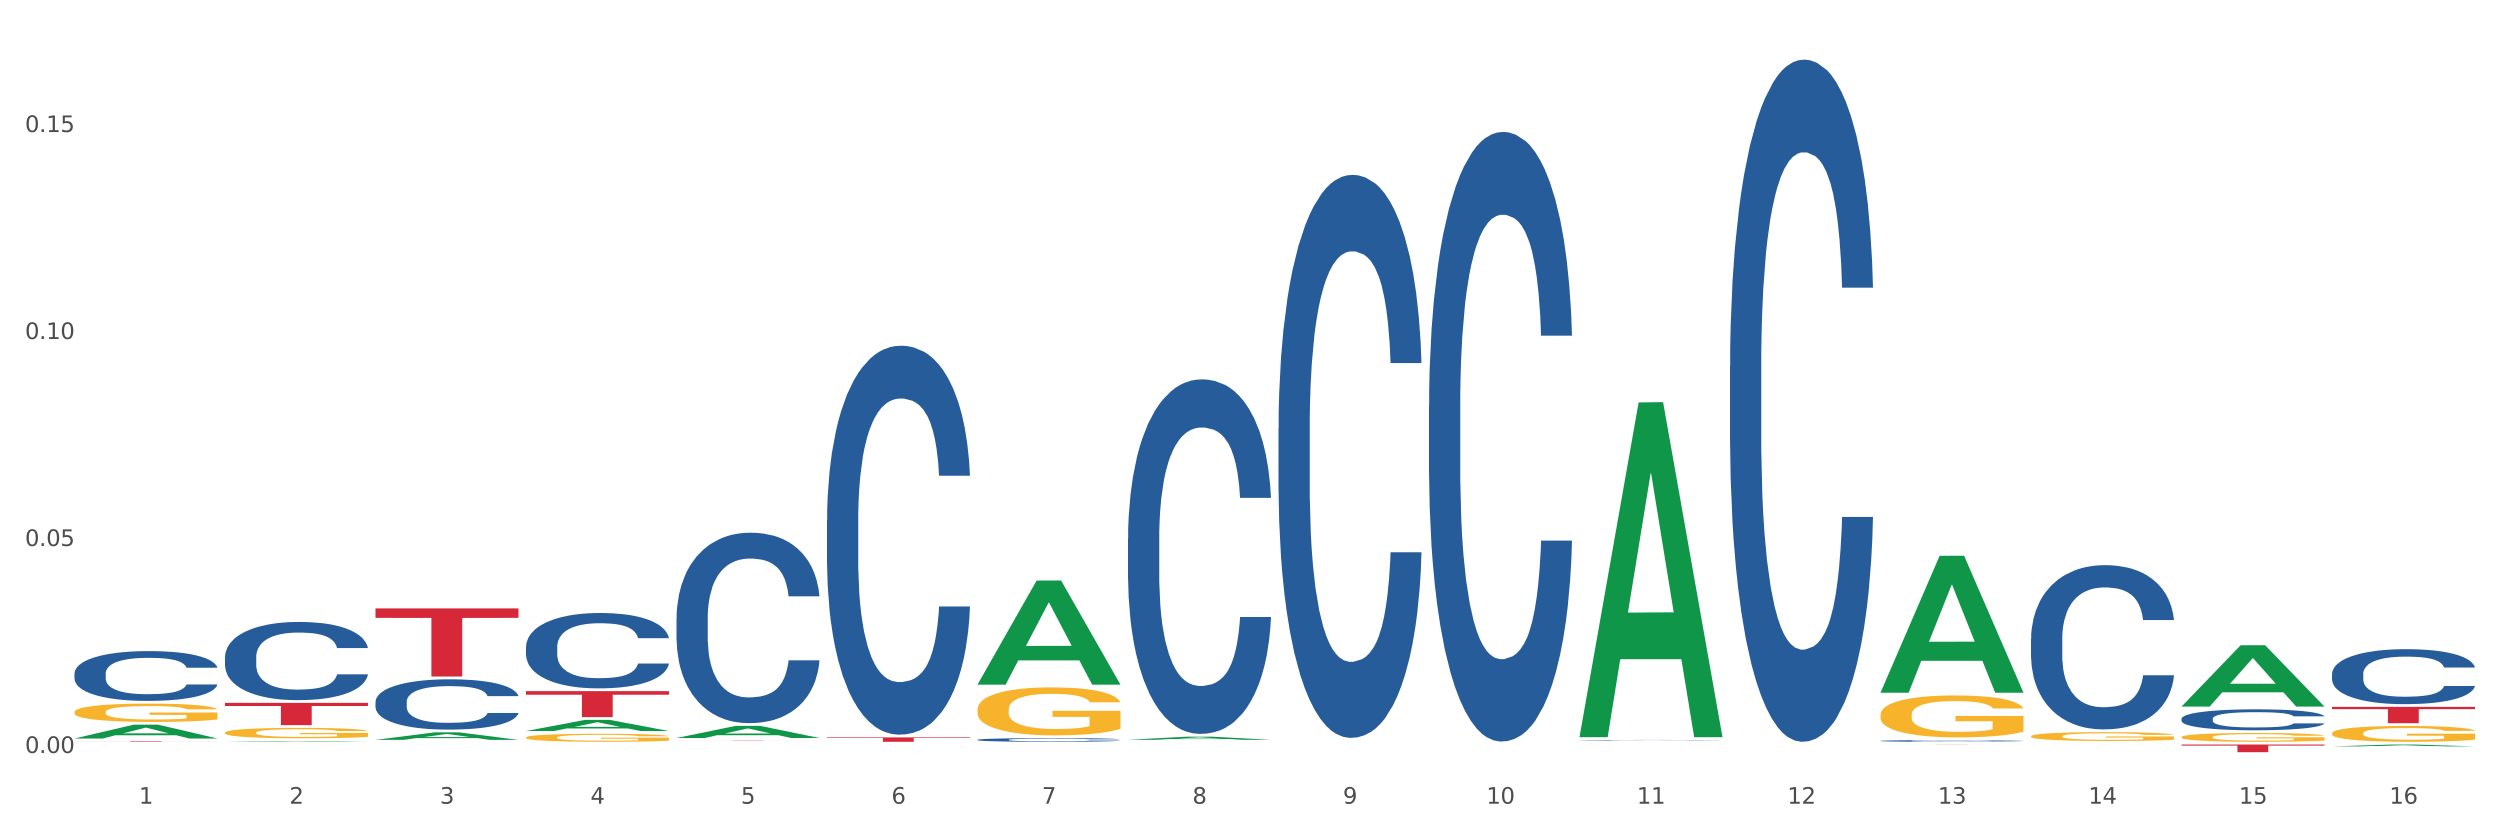
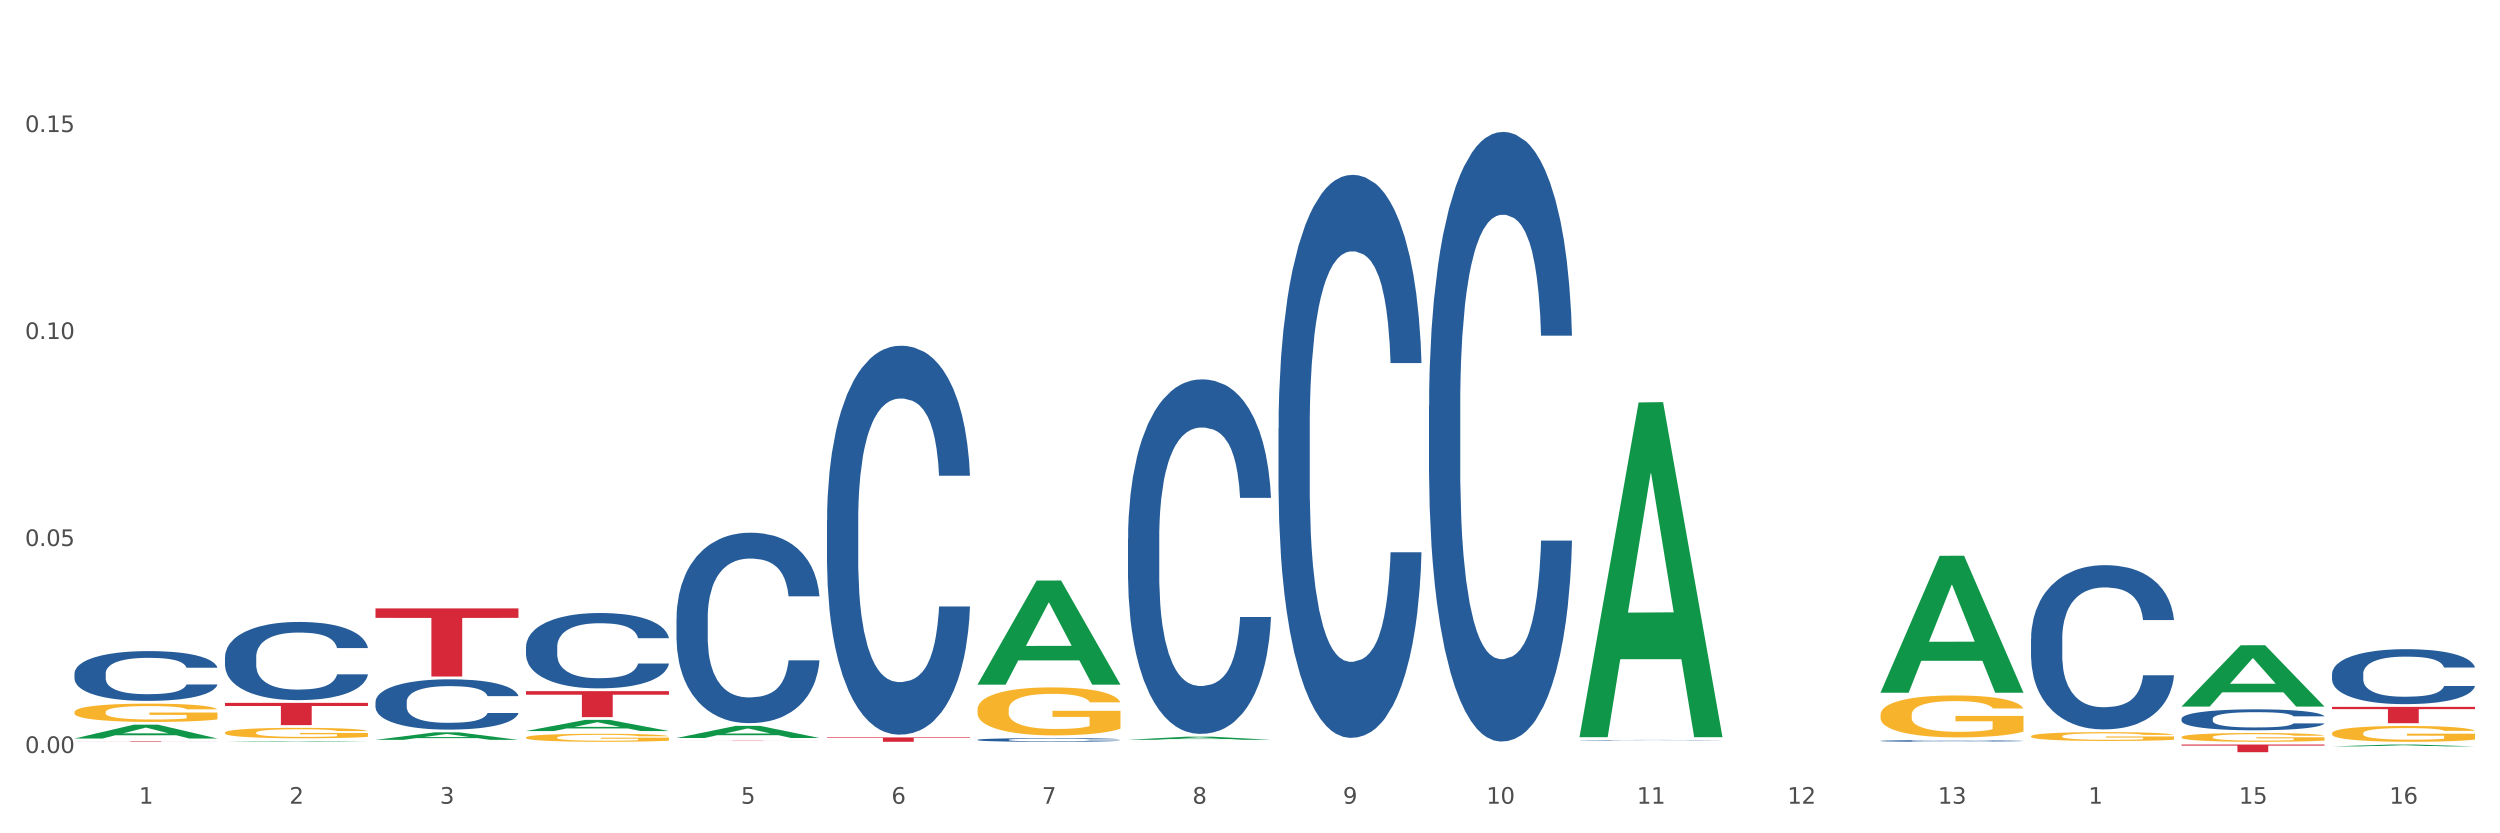
<svg xmlns="http://www.w3.org/2000/svg" xmlns:xlink="http://www.w3.org/1999/xlink" width="1080pt" height="360pt" viewBox="0 0 1080 360" version="1.1">
  <rect x="0" y="0" width="1080" height="360" fill="#333333" stroke="none" />
  <defs>
    <style type="text/css">*{stroke-linejoin: round; stroke-linecap: butt}</style>
  </defs>
  <g id="figure_1">
    <g id="patch_1">
      <path d="M 0 360  L 1080 360  L 1080 0  L 0 0  z " style="fill: #ffffff; stroke: #ffffff; stroke-linejoin: miter" />
    </g>
    <g id="axes_1">
      <g id="matplotlib.axis_1">
        <g id="xtick_1">
          <g id="text_1">
            <g style="fill: #4d4d4d" transform="translate(60.004 347.204) scale(0.096 -0.096)">
              <defs>
                <path id="DejaVuSans-31" d="M 794 531  L 1825 531  L 1825 4091  L 703 3866  L 703 4441  L 1819 4666  L 2450 4666  L 2450 531  L 3481 531  L 3481 0  L 794 0  L 794 531  z " transform="scale(0.016)" />
              </defs>
              <use xlink:href="#DejaVuSans-31" />
            </g>
          </g>
        </g>
        <g id="xtick_2">
          <g id="text_2">
            <g style="fill: #4d4d4d" transform="translate(125.021 347.204) scale(0.096 -0.096)">
              <defs>
                <path id="DejaVuSans-32" d="M 1228 531  L 3431 531  L 3431 0  L 469 0  L 469 531  Q 828 903 1448 1529  Q 2069 2156 2228 2338  Q 2531 2678 2651 2914  Q 2772 3150 2772 3378  Q 2772 3750 2511 3984  Q 2250 4219 1831 4219  Q 1534 4219 1204 4116  Q 875 4013 500 3803  L 500 4441  Q 881 4594 1212 4672  Q 1544 4750 1819 4750  Q 2544 4750 2975 4387  Q 3406 4025 3406 3419  Q 3406 3131 3298 2873  Q 3191 2616 2906 2266  Q 2828 2175 2409 1742  Q 1991 1309 1228 531  z " transform="scale(0.016)" />
              </defs>
              <use xlink:href="#DejaVuSans-32" />
            </g>
          </g>
        </g>
        <g id="xtick_3">
          <g id="text_3">
            <g style="fill: #4d4d4d" transform="translate(190.039 347.204) scale(0.096 -0.096)">
              <defs>
                <path id="DejaVuSans-33" d="M 2597 2516  Q 3050 2419 3304 2112  Q 3559 1806 3559 1356  Q 3559 666 3084 287  Q 2609 -91 1734 -91  Q 1441 -91 1130 -33  Q 819 25 488 141  L 488 750  Q 750 597 1062 519  Q 1375 441 1716 441  Q 2309 441 2620 675  Q 2931 909 2931 1356  Q 2931 1769 2642 2001  Q 2353 2234 1838 2234  L 1294 2234  L 1294 2753  L 1863 2753  Q 2328 2753 2575 2939  Q 2822 3125 2822 3475  Q 2822 3834 2567 4026  Q 2313 4219 1838 4219  Q 1578 4219 1281 4162  Q 984 4106 628 3988  L 628 4550  Q 988 4650 1302 4700  Q 1616 4750 1894 4750  Q 2613 4750 3031 4423  Q 3450 4097 3450 3541  Q 3450 3153 3228 2886  Q 3006 2619 2597 2516  z " transform="scale(0.016)" />
              </defs>
              <use xlink:href="#DejaVuSans-33" />
            </g>
          </g>
        </g>
        <g id="xtick_4">
          <g id="text_4">
            <g style="fill: #4d4d4d" transform="translate(255.056 347.204) scale(0.096 -0.096)">
              <defs>
-                 <path id="DejaVuSans-34" d="M 2419 4116  L 825 1625  L 2419 1625  L 2419 4116  z M 2253 4666  L 3047 4666  L 3047 1625  L 3713 1625  L 3713 1100  L 3047 1100  L 3047 0  L 2419 0  L 2419 1100  L 313 1100  L 313 1709  L 2253 4666  z " transform="scale(0.016)" />
-               </defs>
+                 </defs>
              <use xlink:href="#DejaVuSans-34" />
            </g>
          </g>
        </g>
        <g id="xtick_5">
          <g id="text_5">
            <g style="fill: #4d4d4d" transform="translate(320.073 347.204) scale(0.096 -0.096)">
              <defs>
                <path id="DejaVuSans-35" d="M 691 4666  L 3169 4666  L 3169 4134  L 1269 4134  L 1269 2991  Q 1406 3038 1543 3061  Q 1681 3084 1819 3084  Q 2600 3084 3056 2656  Q 3513 2228 3513 1497  Q 3513 744 3044 326  Q 2575 -91 1722 -91  Q 1428 -91 1123 -41  Q 819 9 494 109  L 494 744  Q 775 591 1075 516  Q 1375 441 1709 441  Q 2250 441 2565 725  Q 2881 1009 2881 1497  Q 2881 1984 2565 2268  Q 2250 2553 1709 2553  Q 1456 2553 1204 2497  Q 953 2441 691 2322  L 691 4666  z " transform="scale(0.016)" />
              </defs>
              <use xlink:href="#DejaVuSans-35" />
            </g>
          </g>
        </g>
        <g id="xtick_6">
          <g id="text_6">
            <g style="fill: #4d4d4d" transform="translate(385.09 347.204) scale(0.096 -0.096)">
              <defs>
                <path id="DejaVuSans-36" d="M 2113 2584  Q 1688 2584 1439 2293  Q 1191 2003 1191 1497  Q 1191 994 1439 701  Q 1688 409 2113 409  Q 2538 409 2786 701  Q 3034 994 3034 1497  Q 3034 2003 2786 2293  Q 2538 2584 2113 2584  z M 3366 4563  L 3366 3988  Q 3128 4100 2886 4159  Q 2644 4219 2406 4219  Q 1781 4219 1451 3797  Q 1122 3375 1075 2522  Q 1259 2794 1537 2939  Q 1816 3084 2150 3084  Q 2853 3084 3261 2657  Q 3669 2231 3669 1497  Q 3669 778 3244 343  Q 2819 -91 2113 -91  Q 1303 -91 875 529  Q 447 1150 447 2328  Q 447 3434 972 4092  Q 1497 4750 2381 4750  Q 2619 4750 2861 4703  Q 3103 4656 3366 4563  z " transform="scale(0.016)" />
              </defs>
              <use xlink:href="#DejaVuSans-36" />
            </g>
          </g>
        </g>
        <g id="xtick_7">
          <g id="text_7">
            <g style="fill: #4d4d4d" transform="translate(450.108 347.204) scale(0.096 -0.096)">
              <defs>
                <path id="DejaVuSans-37" d="M 525 4666  L 3525 4666  L 3525 4397  L 1831 0  L 1172 0  L 2766 4134  L 525 4134  L 525 4666  z " transform="scale(0.016)" />
              </defs>
              <use xlink:href="#DejaVuSans-37" />
            </g>
          </g>
        </g>
        <g id="xtick_8">
          <g id="text_8">
            <g style="fill: #4d4d4d" transform="translate(515.125 347.204) scale(0.096 -0.096)">
              <defs>
                <path id="DejaVuSans-38" d="M 2034 2216  Q 1584 2216 1326 1975  Q 1069 1734 1069 1313  Q 1069 891 1326 650  Q 1584 409 2034 409  Q 2484 409 2743 651  Q 3003 894 3003 1313  Q 3003 1734 2745 1975  Q 2488 2216 2034 2216  z M 1403 2484  Q 997 2584 770 2862  Q 544 3141 544 3541  Q 544 4100 942 4425  Q 1341 4750 2034 4750  Q 2731 4750 3128 4425  Q 3525 4100 3525 3541  Q 3525 3141 3298 2862  Q 3072 2584 2669 2484  Q 3125 2378 3379 2068  Q 3634 1759 3634 1313  Q 3634 634 3220 271  Q 2806 -91 2034 -91  Q 1263 -91 848 271  Q 434 634 434 1313  Q 434 1759 690 2068  Q 947 2378 1403 2484  z M 1172 3481  Q 1172 3119 1398 2916  Q 1625 2713 2034 2713  Q 2441 2713 2670 2916  Q 2900 3119 2900 3481  Q 2900 3844 2670 4047  Q 2441 4250 2034 4250  Q 1625 4250 1398 4047  Q 1172 3844 1172 3481  z " transform="scale(0.016)" />
              </defs>
              <use xlink:href="#DejaVuSans-38" />
            </g>
          </g>
        </g>
        <g id="xtick_9">
          <g id="text_9">
            <g style="fill: #4d4d4d" transform="translate(580.142 347.204) scale(0.096 -0.096)">
              <defs>
                <path id="DejaVuSans-39" d="M 703 97  L 703 672  Q 941 559 1184 500  Q 1428 441 1663 441  Q 2288 441 2617 861  Q 2947 1281 2994 2138  Q 2813 1869 2534 1725  Q 2256 1581 1919 1581  Q 1219 1581 811 2004  Q 403 2428 403 3163  Q 403 3881 828 4315  Q 1253 4750 1959 4750  Q 2769 4750 3195 4129  Q 3622 3509 3622 2328  Q 3622 1225 3098 567  Q 2575 -91 1691 -91  Q 1453 -91 1209 -44  Q 966 3 703 97  z M 1959 2075  Q 2384 2075 2632 2365  Q 2881 2656 2881 3163  Q 2881 3666 2632 3958  Q 2384 4250 1959 4250  Q 1534 4250 1286 3958  Q 1038 3666 1038 3163  Q 1038 2656 1286 2365  Q 1534 2075 1959 2075  z " transform="scale(0.016)" />
              </defs>
              <use xlink:href="#DejaVuSans-39" />
            </g>
          </g>
        </g>
        <g id="xtick_10">
          <g id="text_10">
            <g style="fill: #4d4d4d" transform="translate(642.105 347.204) scale(0.096 -0.096)">
              <defs>
                <path id="DejaVuSans-30" d="M 2034 4250  Q 1547 4250 1301 3770  Q 1056 3291 1056 2328  Q 1056 1369 1301 889  Q 1547 409 2034 409  Q 2525 409 2770 889  Q 3016 1369 3016 2328  Q 3016 3291 2770 3770  Q 2525 4250 2034 4250  z M 2034 4750  Q 2819 4750 3233 4129  Q 3647 3509 3647 2328  Q 3647 1150 3233 529  Q 2819 -91 2034 -91  Q 1250 -91 836 529  Q 422 1150 422 2328  Q 422 3509 836 4129  Q 1250 4750 2034 4750  z " transform="scale(0.016)" />
              </defs>
              <use xlink:href="#DejaVuSans-31" />
              <use xlink:href="#DejaVuSans-30" transform="translate(63.623 0)" />
            </g>
          </g>
        </g>
        <g id="xtick_11">
          <g id="text_11">
            <g style="fill: #4d4d4d" transform="translate(707.123 347.204) scale(0.096 -0.096)">
              <use xlink:href="#DejaVuSans-31" />
              <use xlink:href="#DejaVuSans-31" transform="translate(63.623 0)" />
            </g>
          </g>
        </g>
        <g id="xtick_12">
          <g id="text_12">
            <g style="fill: #4d4d4d" transform="translate(772.14 347.204) scale(0.096 -0.096)">
              <use xlink:href="#DejaVuSans-31" />
              <use xlink:href="#DejaVuSans-32" transform="translate(63.623 0)" />
            </g>
          </g>
        </g>
        <g id="xtick_13">
          <g id="text_13">
            <g style="fill: #4d4d4d" transform="translate(837.157 347.204) scale(0.096 -0.096)">
              <use xlink:href="#DejaVuSans-31" />
              <use xlink:href="#DejaVuSans-33" transform="translate(63.623 0)" />
            </g>
          </g>
        </g>
        <g id="xtick_14">
          <g id="text_14">
            <g style="fill: #4d4d4d" transform="translate(902.174 347.204) scale(0.096 -0.096)">
              <use xlink:href="#DejaVuSans-31" />
              <use xlink:href="#DejaVuSans-34" transform="translate(63.623 0)" />
            </g>
          </g>
        </g>
        <g id="xtick_15">
          <g id="text_15">
            <g style="fill: #4d4d4d" transform="translate(967.192 347.204) scale(0.096 -0.096)">
              <use xlink:href="#DejaVuSans-31" />
              <use xlink:href="#DejaVuSans-35" transform="translate(63.623 0)" />
            </g>
          </g>
        </g>
        <g id="xtick_16">
          <g id="text_16">
            <g style="fill: #4d4d4d" transform="translate(1032.209 347.204) scale(0.096 -0.096)">
              <use xlink:href="#DejaVuSans-31" />
              <use xlink:href="#DejaVuSans-36" transform="translate(63.623 0)" />
            </g>
          </g>
        </g>
        <g id="xtick_17" />
        <g id="xtick_18" />
        <g id="xtick_19" />
        <g id="xtick_20" />
        <g id="xtick_21" />
        <g id="xtick_22" />
        <g id="xtick_23" />
        <g id="xtick_24" />
        <g id="xtick_25" />
        <g id="xtick_26" />
        <g id="xtick_27" />
        <g id="xtick_28" />
        <g id="xtick_29" />
        <g id="xtick_30" />
        <g id="xtick_31" />
      </g>
      <g id="matplotlib.axis_2">
        <g id="ytick_1">
          <g id="text_17">
            <g style="fill: #4d4d4d" transform="translate(10.8 325.288) scale(0.096 -0.096)">
              <defs>
                <path id="DejaVuSans-2e" d="M 684 794  L 1344 794  L 1344 0  L 684 0  L 684 794  z " transform="scale(0.016)" />
              </defs>
              <use xlink:href="#DejaVuSans-30" />
              <use xlink:href="#DejaVuSans-2e" transform="translate(63.623 0)" />
              <use xlink:href="#DejaVuSans-30" transform="translate(95.41 0)" />
              <use xlink:href="#DejaVuSans-30" transform="translate(159.033 0)" />
            </g>
          </g>
        </g>
        <g id="ytick_2">
          <g id="text_18">
            <g style="fill: #4d4d4d" transform="translate(10.8 235.873) scale(0.096 -0.096)">
              <use xlink:href="#DejaVuSans-30" />
              <use xlink:href="#DejaVuSans-2e" transform="translate(63.623 0)" />
              <use xlink:href="#DejaVuSans-30" transform="translate(95.41 0)" />
              <use xlink:href="#DejaVuSans-35" transform="translate(159.033 0)" />
            </g>
          </g>
        </g>
        <g id="ytick_3">
          <g id="text_19">
            <g style="fill: #4d4d4d" transform="translate(10.8 146.458) scale(0.096 -0.096)">
              <use xlink:href="#DejaVuSans-30" />
              <use xlink:href="#DejaVuSans-2e" transform="translate(63.623 0)" />
              <use xlink:href="#DejaVuSans-31" transform="translate(95.41 0)" />
              <use xlink:href="#DejaVuSans-30" transform="translate(159.033 0)" />
            </g>
          </g>
        </g>
        <g id="ytick_4">
          <g id="text_20">
            <g style="fill: #4d4d4d" transform="translate(10.8 57.042) scale(0.096 -0.096)">
              <use xlink:href="#DejaVuSans-30" />
              <use xlink:href="#DejaVuSans-2e" transform="translate(63.623 0)" />
              <use xlink:href="#DejaVuSans-31" transform="translate(95.41 0)" />
              <use xlink:href="#DejaVuSans-35" transform="translate(159.033 0)" />
            </g>
          </g>
        </g>
        <g id="ytick_5" />
        <g id="ytick_6" />
        <g id="ytick_7" />
      </g>
      <g id="PolyCollection_1">
        <path d="M 32.175 319.023  L 32.239 319.018  L 57.709 313.07  L 68.28 313.064  L 93.941 319.035  L 81.715 319.035  L 76.176 317.644  L 49.877 317.644  L 49.686 317.667  L 44.337 319.035  L 32.175 319.035  L 32.175 319.023  L 53.188 316.815  L 72.864 316.809  L 63.122 314.337  L 62.995 314.326  L 62.867 314.343  L 53.125 316.809  L 53.188 316.815  L 32.175 319.023  z " clip-path="url(#peafeb1bf4d)" style="fill: #109648" />
        <path d="M 97.192 320.457  L 97.256 320.456  L 122.727 320.129  L 133.297 320.129  L 158.959 320.457  L 146.733 320.457  L 141.193 320.381  L 114.894 320.381  L 114.703 320.382  L 109.354 320.457  L 97.192 320.457  L 97.192 320.457  L 118.206 320.335  L 137.882 320.335  L 128.139 320.199  L 128.012 320.198  L 127.884 320.199  L 118.142 320.335  L 118.206 320.335  L 97.192 320.457  z " clip-path="url(#peafeb1bf4d)" style="fill: #109648" />
        <path d="M 162.209 319.62  L 162.273 319.617  L 187.744 316.377  L 198.314 316.374  L 223.976 319.626  L 211.75 319.626  L 206.21 318.869  L 179.912 318.869  L 179.721 318.881  L 174.372 319.626  L 162.209 319.626  L 162.209 319.62  L 183.223 318.417  L 202.899 318.414  L 193.156 317.067  L 193.029 317.061  L 192.902 317.07  L 183.159 318.414  L 183.223 318.417  L 162.209 319.62  z " clip-path="url(#peafeb1bf4d)" style="fill: #109648" />
        <path d="M 227.227 315.799  L 227.29 315.795  L 252.761 310.986  L 263.331 310.982  L 288.993 315.808  L 276.767 315.808  L 271.227 314.684  L 244.929 314.684  L 244.738 314.702  L 239.389 315.808  L 227.227 315.808  L 227.227 315.799  L 248.24 314.014  L 267.916 314.009  L 258.174 312.01  L 258.046 312.001  L 257.919 312.015  L 248.176 314.009  L 248.24 314.014  L 227.227 315.799  z " clip-path="url(#peafeb1bf4d)" style="fill: #109648" />
        <path d="M 487.296 319.585  L 487.359 319.584  L 512.83 318.233  L 523.4 318.232  L 549.062 319.588  L 536.836 319.588  L 531.296 319.272  L 504.998 319.272  L 504.807 319.277  L 499.458 319.588  L 487.296 319.588  L 487.296 319.585  L 508.309 319.084  L 527.985 319.082  L 518.243 318.521  L 518.115 318.518  L 517.988 318.522  L 508.245 319.082  L 508.309 319.084  L 487.296 319.585  z " clip-path="url(#peafeb1bf4d)" style="fill: #109648" />
        <path d="M 682.347 318.208  L 682.411 318.072  L 707.882 173.848  L 718.452 173.712  L 744.114 318.48  L 731.888 318.48  L 726.348 284.768  L 700.05 284.768  L 699.859 285.312  L 694.51 318.48  L 682.347 318.48  L 682.347 318.208  L 703.361 264.65  L 723.037 264.514  L 713.294 204.568  L 713.167 204.296  L 713.04 204.704  L 703.297 264.514  L 703.361 264.65  L 682.347 318.208  z " clip-path="url(#peafeb1bf4d)" style="fill: #109648" />
        <path d="M 942.416 318.414  L 942.489 318.411  L 942.489 318.286  L 942.635 318.178  L 943.364 317.918  L 944.458 317.703  L 945.26 317.589  L 946.063 317.495  L 947.011 317.401  L 948.177 317.304  L 950.292 317.162  L 951.605 317.089  L 953.209 317.013  L 956.126 316.902  L 958.241 316.84  L 960.429 316.788  L 964.002 316.725  L 966.335 316.697  L 968.815 316.677  L 971.805 316.663  L 974.065 316.659  L 979.024 316.67  L 983.254 316.701  L 985.296 316.725  L 987.921 316.767  L 989.306 316.794  L 991.567 316.85  L 993.901 316.923  L 995.505 316.985  L 997.911 317.103  L 999.734 317.221  L 1001.412 317.367  L 1002.287 317.467  L 1002.943 317.561  L 1003.526 317.669  L 1004.11 317.838  L 990.984 317.838  L 990.473 317.717  L 989.671 317.603  L 988.504 317.492  L 987.483 317.422  L 985.733 317.336  L 984.129 317.28  L 982.451 317.238  L 980.41 317.204  L 978.805 317.186  L 976.545 317.173  L 972.096 317.176  L 969.106 317.204  L 967.065 317.238  L 965.752 317.27  L 964.585 317.304  L 963.273 317.353  L 961.741 317.426  L 960.647 317.492  L 959.553 317.575  L 958.678 317.658  L 957.876 317.755  L 957.22 317.859  L 956.709 317.967  L 956.272 318.099  L 955.907 318.317  L 955.907 318.792  L 956.053 318.9  L 956.418 319.042  L 956.855 319.15  L 957.585 319.278  L 958.241 319.365  L 959.481 319.489  L 960.866 319.593  L 961.96 319.659  L 963.054 319.715  L 964.95 319.791  L 967.065 319.854  L 968.888 319.892  L 971.367 319.926  L 973.044 319.94  L 974.503 319.947  L 978.076 319.947  L 980.628 319.937  L 983.472 319.913  L 985.66 319.881  L 987.483 319.843  L 989.525 319.781  L 990.838 319.722  L 990.838 318.997  L 974.795 318.993  L 974.795 318.511  L 1004.183 318.511  L 1004.183 319.926  L 1002.943 319.999  L 1001.558 320.065  L 1000.099 320.124  L 997.911 320.197  L 995.286 320.266  L 992.953 320.315  L 990.473 320.357  L 987.556 320.395  L 983.764 320.429  L 981.431 320.443  L 978.514 320.454  L 975.086 320.457  L 972.096 320.45  L 969.179 320.433  L 966.117 320.402  L 963.127 320.357  L 960.866 320.311  L 958.605 320.256  L 956.199 320.183  L 954.303 320.114  L 952.844 320.051  L 951.24 319.972  L 949.49 319.868  L 948.177 319.774  L 947.011 319.677  L 945.771 319.552  L 944.896 319.444  L 944.021 319.309  L 943.51 319.209  L 942.927 319.052  L 942.489 318.834  L 942.416 318.414  z " clip-path="url(#peafeb1bf4d)" style="fill: #f7b32b" />
        <path d="M 877.399 318.051  L 877.472 318.048  L 877.472 317.922  L 877.618 317.814  L 878.347 317.553  L 879.441 317.336  L 880.243 317.221  L 881.045 317.127  L 881.993 317.033  L 883.16 316.935  L 885.275 316.792  L 886.588 316.719  L 888.192 316.643  L 891.109 316.531  L 893.224 316.468  L 895.411 316.416  L 898.985 316.353  L 901.318 316.325  L 903.798 316.304  L 906.787 316.29  L 909.048 316.287  L 914.007 316.297  L 918.236 316.329  L 920.278 316.353  L 922.904 316.395  L 924.289 316.423  L 926.55 316.479  L 928.883 316.552  L 930.488 316.615  L 932.894 316.733  L 934.717 316.852  L 936.394 316.998  L 937.27 317.099  L 937.926 317.193  L 938.509 317.301  L 939.093 317.472  L 925.966 317.472  L 925.456 317.35  L 924.654 317.235  L 923.487 317.124  L 922.466 317.054  L 920.716 316.967  L 919.111 316.911  L 917.434 316.869  L 915.392 316.834  L 913.788 316.817  L 911.527 316.803  L 907.079 316.806  L 904.089 316.834  L 902.047 316.869  L 900.735 316.901  L 899.568 316.935  L 898.255 316.984  L 896.724 317.057  L 895.63 317.124  L 894.536 317.207  L 893.661 317.291  L 892.859 317.389  L 892.203 317.493  L 891.692 317.601  L 891.255 317.734  L 890.89 317.953  L 890.89 318.431  L 891.036 318.539  L 891.4 318.682  L 891.838 318.79  L 892.567 318.919  L 893.224 319.006  L 894.463 319.132  L 895.849 319.236  L 896.943 319.303  L 898.037 319.359  L 899.933 319.435  L 902.047 319.498  L 903.87 319.536  L 906.35 319.571  L 908.027 319.585  L 909.486 319.592  L 913.059 319.592  L 915.611 319.582  L 918.455 319.557  L 920.643 319.526  L 922.466 319.488  L 924.508 319.425  L 925.82 319.365  L 925.82 318.637  L 909.777 318.633  L 909.777 318.149  L 939.166 318.149  L 939.166 319.571  L 937.926 319.644  L 936.54 319.711  L 935.082 319.77  L 932.894 319.843  L 930.269 319.913  L 927.935 319.962  L 925.456 320.004  L 922.539 320.042  L 918.747 320.077  L 916.413 320.091  L 913.496 320.101  L 910.069 320.105  L 907.079 320.098  L 904.162 320.08  L 901.099 320.049  L 898.109 320.004  L 895.849 319.958  L 893.588 319.902  L 891.182 319.829  L 889.286 319.759  L 887.827 319.697  L 886.223 319.617  L 884.473 319.512  L 883.16 319.418  L 881.993 319.32  L 880.754 319.195  L 879.879 319.087  L 879.003 318.951  L 878.493 318.849  L 877.91 318.693  L 877.472 318.473  L 877.399 318.051  z " clip-path="url(#peafeb1bf4d)" style="fill: #f7b32b" />
        <path d="M 1007.434 316.774  L 1007.507 316.768  L 1007.507 316.543  L 1007.652 316.349  L 1008.382 315.88  L 1009.475 315.493  L 1010.278 315.286  L 1011.08 315.118  L 1012.028 314.949  L 1013.195 314.774  L 1015.309 314.517  L 1016.622 314.386  L 1018.226 314.248  L 1021.143 314.048  L 1023.258 313.936  L 1025.446 313.842  L 1029.019 313.73  L 1031.353 313.68  L 1033.832 313.642  L 1036.822 313.617  L 1039.083 313.611  L 1044.041 313.629  L 1048.271 313.686  L 1050.313 313.73  L 1052.938 313.805  L 1054.324 313.855  L 1056.584 313.955  L 1058.918 314.086  L 1060.522 314.198  L 1062.929 314.411  L 1064.752 314.624  L 1066.429 314.886  L 1067.304 315.068  L 1067.96 315.236  L 1068.544 315.43  L 1069.127 315.737  L 1056.001 315.737  L 1055.49 315.518  L 1054.688 315.311  L 1053.521 315.111  L 1052.5 314.986  L 1050.75 314.83  L 1049.146 314.73  L 1047.469 314.655  L 1045.427 314.592  L 1043.823 314.561  L 1041.562 314.536  L 1037.114 314.542  L 1034.124 314.592  L 1032.082 314.655  L 1030.769 314.711  L 1029.602 314.774  L 1028.29 314.861  L 1026.758 314.993  L 1025.665 315.111  L 1024.571 315.261  L 1023.696 315.411  L 1022.893 315.586  L 1022.237 315.774  L 1021.727 315.968  L 1021.289 316.205  L 1020.925 316.599  L 1020.925 317.456  L 1021.07 317.65  L 1021.435 317.906  L 1021.873 318.1  L 1022.602 318.331  L 1023.258 318.488  L 1024.498 318.713  L 1025.883 318.9  L 1026.977 319.019  L 1028.071 319.119  L 1029.967 319.257  L 1032.082 319.369  L 1033.905 319.438  L 1036.384 319.501  L 1038.062 319.526  L 1039.52 319.538  L 1043.093 319.538  L 1045.646 319.519  L 1048.49 319.476  L 1050.677 319.419  L 1052.5 319.35  L 1054.542 319.238  L 1055.855 319.132  L 1055.855 317.825  L 1039.812 317.819  L 1039.812 316.95  L 1069.2 316.95  L 1069.2 319.501  L 1067.96 319.632  L 1066.575 319.751  L 1065.116 319.857  L 1062.929 319.988  L 1060.303 320.113  L 1057.97 320.201  L 1055.49 320.276  L 1052.573 320.345  L 1048.781 320.407  L 1046.448 320.432  L 1043.531 320.451  L 1040.103 320.457  L 1037.114 320.445  L 1034.197 320.413  L 1031.134 320.357  L 1028.144 320.276  L 1025.883 320.195  L 1023.623 320.094  L 1021.216 319.963  L 1019.32 319.838  L 1017.862 319.726  L 1016.257 319.582  L 1014.507 319.394  L 1013.195 319.225  L 1012.028 319.05  L 1010.788 318.825  L 1009.913 318.631  L 1009.038 318.388  L 1008.527 318.206  L 1007.944 317.925  L 1007.507 317.531  L 1007.434 316.774  z " clip-path="url(#peafeb1bf4d)" style="fill: #f7b32b" />
        <path d="M 1007.434 322.445  L 1007.497 322.444  L 1032.968 321.641  L 1043.538 321.641  L 1069.2 322.446  L 1056.974 322.446  L 1051.434 322.259  L 1025.136 322.259  L 1024.945 322.262  L 1019.596 322.446  L 1007.434 322.446  L 1007.434 322.445  L 1028.447 322.147  L 1048.123 322.146  L 1038.38 321.812  L 1038.253 321.811  L 1038.126 321.813  L 1028.383 322.146  L 1028.447 322.147  L 1007.434 322.445  z " clip-path="url(#peafeb1bf4d)" style="fill: #109648" />
        <path d="M 942.416 305.203  L 942.48 305.178  L 967.951 278.748  L 978.521 278.723  L 1004.183 305.253  L 991.957 305.253  L 986.417 299.075  L 960.118 299.075  L 959.927 299.175  L 954.579 305.253  L 942.416 305.253  L 942.416 305.203  L 963.43 295.388  L 983.106 295.363  L 973.363 284.378  L 973.236 284.328  L 973.109 284.403  L 963.366 295.363  L 963.43 295.388  L 942.416 305.203  z " clip-path="url(#peafeb1bf4d)" style="fill: #109648" />
        <path d="M 812.382 299.146  L 812.446 299.09  L 837.916 240.115  L 848.487 240.06  L 874.148 299.257  L 861.922 299.257  L 856.382 285.472  L 830.084 285.472  L 829.893 285.695  L 824.544 299.257  L 812.382 299.257  L 812.382 299.146  L 833.395 277.246  L 853.071 277.19  L 843.329 252.678  L 843.201 252.566  L 843.074 252.733  L 833.332 277.19  L 833.395 277.246  L 812.382 299.146  z " clip-path="url(#peafeb1bf4d)" style="fill: #109648" />
        <path d="M 292.244 320.005  L 354.01 320.005  L 354.01 320.022  L 329.714 320.022  L 329.714 320.125  L 316.394 320.125  L 316.394 320.022  L 292.244 320.022  L 292.244 320.006  L 292.244 320.005  z " clip-path="url(#peafeb1bf4d)" style="fill: #d62839" />
        <path d="M 942.416 321.641  L 1004.183 321.641  L 1004.183 322.1  L 979.886 322.104  L 979.886 324.95  L 966.567 324.95  L 966.567 322.104  L 942.416 322.1  L 942.416 321.644  L 942.416 321.641  z " clip-path="url(#peafeb1bf4d)" style="fill: #d62839" />
-         <path d="M 812.382 321.641  L 874.148 321.641  L 874.148 321.648  L 849.852 321.648  L 849.852 321.695  L 836.532 321.695  L 836.532 321.648  L 812.382 321.648  L 812.382 321.641  L 812.382 321.641  z " clip-path="url(#peafeb1bf4d)" style="fill: #d62839" />
        <path d="M 357.261 318.561  L 419.028 318.561  L 419.028 318.824  L 394.731 318.826  L 394.731 320.457  L 381.412 320.457  L 381.412 318.826  L 357.261 318.824  L 357.261 318.562  L 357.261 318.561  z " clip-path="url(#peafeb1bf4d)" style="fill: #d62839" />
        <path d="M 1007.434 305.375  L 1069.2 305.375  L 1069.2 306.355  L 1044.903 306.361  L 1044.903 312.427  L 1031.584 312.427  L 1031.584 306.361  L 1007.434 306.355  L 1007.434 305.381  L 1007.434 305.375  z " clip-path="url(#peafeb1bf4d)" style="fill: #d62839" />
        <path d="M 227.227 298.561  L 288.993 298.561  L 288.993 300.123  L 264.696 300.134  L 264.696 309.798  L 251.377 309.798  L 251.377 300.134  L 227.227 300.123  L 227.227 298.572  L 227.227 298.561  z " clip-path="url(#peafeb1bf4d)" style="fill: #d62839" />
        <path d="M 162.209 262.833  L 223.976 262.833  L 223.976 266.924  L 199.679 266.952  L 199.679 292.276  L 186.36 292.276  L 186.36 266.952  L 162.209 266.924  L 162.209 262.86  L 162.209 262.833  z " clip-path="url(#peafeb1bf4d)" style="fill: #d62839" />
        <path d="M 97.192 303.645  L 158.959 303.645  L 158.959 304.979  L 134.662 304.988  L 134.662 313.247  L 121.343 313.247  L 121.343 304.988  L 97.192 304.979  L 97.192 303.654  L 97.192 303.645  z " clip-path="url(#peafeb1bf4d)" style="fill: #d62839" />
        <path d="M 32.175 320.218  L 93.941 320.218  L 93.941 320.251  L 69.645 320.252  L 69.645 320.457  L 56.325 320.457  L 56.325 320.252  L 32.175 320.251  L 32.175 320.218  L 32.175 320.218  z " clip-path="url(#peafeb1bf4d)" style="fill: #d62839" />
        <path d="M 227.227 318.593  L 227.3 318.59  L 227.3 318.476  L 227.445 318.378  L 228.175 318.141  L 229.269 317.944  L 230.071 317.84  L 230.873 317.755  L 231.821 317.669  L 232.988 317.58  L 235.102 317.451  L 236.415 317.384  L 238.019 317.315  L 240.936 317.213  L 243.051 317.156  L 245.239 317.109  L 248.812 317.052  L 251.146 317.027  L 253.625 317.008  L 256.615 316.995  L 258.876 316.992  L 263.834 317.001  L 268.064 317.03  L 270.106 317.052  L 272.731 317.09  L 274.117 317.115  L 276.377 317.166  L 278.711 317.232  L 280.315 317.289  L 282.722 317.397  L 284.545 317.505  L 286.222 317.637  L 287.097 317.729  L 287.753 317.815  L 288.337 317.913  L 288.92 318.068  L 275.794 318.068  L 275.283 317.957  L 274.481 317.853  L 273.315 317.751  L 272.294 317.688  L 270.543 317.609  L 268.939 317.558  L 267.262 317.52  L 265.22 317.489  L 263.616 317.473  L 261.355 317.46  L 256.907 317.463  L 253.917 317.489  L 251.875 317.52  L 250.562 317.549  L 249.396 317.58  L 248.083 317.625  L 246.552 317.691  L 245.458 317.751  L 244.364 317.827  L 243.489 317.903  L 242.687 317.992  L 242.03 318.087  L 241.52 318.185  L 241.082 318.305  L 240.718 318.505  L 240.718 318.938  L 240.863 319.036  L 241.228 319.166  L 241.666 319.264  L 242.395 319.381  L 243.051 319.46  L 244.291 319.574  L 245.676 319.669  L 246.77 319.729  L 247.864 319.78  L 249.76 319.85  L 251.875 319.906  L 253.698 319.941  L 256.177 319.973  L 257.855 319.986  L 259.313 319.992  L 262.886 319.992  L 265.439 319.982  L 268.283 319.96  L 270.47 319.932  L 272.294 319.897  L 274.335 319.84  L 275.648 319.786  L 275.648 319.125  L 259.605 319.122  L 259.605 318.682  L 288.993 318.682  L 288.993 319.973  L 287.753 320.039  L 286.368 320.1  L 284.909 320.153  L 282.722 320.22  L 280.096 320.283  L 277.763 320.327  L 275.283 320.365  L 272.366 320.4  L 268.574 320.432  L 266.241 320.444  L 263.324 320.454  L 259.897 320.457  L 256.907 320.451  L 253.99 320.435  L 250.927 320.406  L 247.937 320.365  L 245.676 320.324  L 243.416 320.274  L 241.009 320.207  L 239.113 320.144  L 237.655 320.087  L 236.05 320.014  L 234.3 319.919  L 232.988 319.834  L 231.821 319.745  L 230.581 319.631  L 229.706 319.533  L 228.831 319.41  L 228.321 319.318  L 227.737 319.175  L 227.3 318.976  L 227.227 318.593  z " clip-path="url(#peafeb1bf4d)" style="fill: #f7b32b" />
        <path d="M 97.192 316.517  L 97.265 316.513  L 97.265 316.364  L 97.411 316.237  L 98.14 315.927  L 99.234 315.672  L 100.036 315.536  L 100.838 315.424  L 101.786 315.313  L 102.953 315.197  L 105.068 315.028  L 106.381 314.942  L 107.985 314.851  L 110.902 314.719  L 113.017 314.645  L 115.204 314.583  L 118.778 314.509  L 121.111 314.476  L 123.591 314.451  L 126.58 314.435  L 128.841 314.43  L 133.8 314.443  L 138.03 314.48  L 140.071 314.509  L 142.697 314.558  L 144.082 314.591  L 146.343 314.657  L 148.676 314.744  L 150.281 314.818  L 152.687 314.958  L 154.51 315.098  L 156.188 315.272  L 157.063 315.391  L 157.719 315.503  L 158.302 315.63  L 158.886 315.832  L 145.759 315.832  L 145.249 315.688  L 144.447 315.552  L 143.28 315.42  L 142.259 315.338  L 140.509 315.235  L 138.905 315.169  L 137.227 315.119  L 135.185 315.078  L 133.581 315.057  L 131.321 315.041  L 126.872 315.045  L 123.882 315.078  L 121.84 315.119  L 120.528 315.156  L 119.361 315.197  L 118.048 315.255  L 116.517 315.342  L 115.423 315.42  L 114.329 315.519  L 113.454 315.618  L 112.652 315.733  L 111.996 315.857  L 111.485 315.985  L 111.048 316.142  L 110.683 316.401  L 110.683 316.966  L 110.829 317.094  L 111.194 317.263  L 111.631 317.391  L 112.36 317.544  L 113.017 317.647  L 114.256 317.795  L 115.642 317.919  L 116.736 317.997  L 117.83 318.063  L 119.726 318.154  L 121.84 318.228  L 123.664 318.273  L 126.143 318.315  L 127.82 318.331  L 129.279 318.339  L 132.852 318.339  L 135.404 318.327  L 138.248 318.298  L 140.436 318.261  L 142.259 318.216  L 144.301 318.142  L 145.614 318.071  L 145.614 317.21  L 129.57 317.206  L 129.57 316.632  L 158.959 316.632  L 158.959 318.315  L 157.719 318.401  L 156.333 318.48  L 154.875 318.55  L 152.687 318.636  L 150.062 318.719  L 147.728 318.777  L 145.249 318.826  L 142.332 318.871  L 138.54 318.913  L 136.206 318.929  L 133.289 318.941  L 129.862 318.946  L 126.872 318.937  L 123.955 318.917  L 120.892 318.88  L 117.903 318.826  L 115.642 318.772  L 113.381 318.706  L 110.975 318.62  L 109.079 318.537  L 107.62 318.463  L 106.016 318.368  L 104.266 318.245  L 102.953 318.133  L 101.786 318.018  L 100.547 317.869  L 99.672 317.742  L 98.797 317.581  L 98.286 317.461  L 97.703 317.276  L 97.265 317.016  L 97.192 316.517  z " clip-path="url(#peafeb1bf4d)" style="fill: #f7b32b" />
        <path d="M 32.175 307.626  L 32.248 307.619  L 32.248 307.359  L 32.394 307.135  L 33.123 306.594  L 34.217 306.146  L 35.019 305.907  L 35.821 305.712  L 36.769 305.517  L 37.936 305.315  L 40.051 305.019  L 41.363 304.867  L 42.968 304.708  L 45.885 304.477  L 47.999 304.347  L 50.187 304.239  L 53.76 304.109  L 56.094 304.051  L 58.573 304.008  L 61.563 303.979  L 63.824 303.971  L 68.783 303.993  L 73.012 304.058  L 75.054 304.109  L 77.679 304.195  L 79.065 304.253  L 81.326 304.369  L 83.659 304.52  L 85.263 304.65  L 87.67 304.896  L 89.493 305.142  L 91.17 305.445  L 92.045 305.654  L 92.702 305.85  L 93.285 306.073  L 93.868 306.427  L 80.742 306.427  L 80.232 306.175  L 79.43 305.936  L 78.263 305.705  L 77.242 305.561  L 75.492 305.38  L 73.887 305.264  L 72.21 305.178  L 70.168 305.106  L 68.564 305.069  L 66.303 305.04  L 61.855 305.048  L 58.865 305.106  L 56.823 305.178  L 55.511 305.243  L 54.344 305.315  L 53.031 305.416  L 51.5 305.568  L 50.406 305.705  L 49.312 305.878  L 48.437 306.052  L 47.635 306.254  L 46.979 306.471  L 46.468 306.695  L 46.031 306.969  L 45.666 307.424  L 45.666 308.414  L 45.812 308.638  L 46.176 308.934  L 46.614 309.158  L 47.343 309.425  L 47.999 309.606  L 49.239 309.866  L 50.625 310.082  L 51.719 310.22  L 52.812 310.335  L 54.708 310.494  L 56.823 310.624  L 58.646 310.704  L 61.126 310.776  L 62.803 310.805  L 64.261 310.819  L 67.835 310.819  L 70.387 310.797  L 73.231 310.747  L 75.419 310.682  L 77.242 310.602  L 79.284 310.472  L 80.596 310.35  L 80.596 308.84  L 64.553 308.833  L 64.553 307.829  L 93.941 307.829  L 93.941 310.776  L 92.702 310.927  L 91.316 311.065  L 89.858 311.188  L 87.67 311.339  L 85.045 311.484  L 82.711 311.585  L 80.232 311.671  L 77.315 311.751  L 73.523 311.823  L 71.189 311.852  L 68.272 311.874  L 64.845 311.881  L 61.855 311.867  L 58.938 311.83  L 55.875 311.765  L 52.885 311.671  L 50.625 311.578  L 48.364 311.462  L 45.958 311.31  L 44.062 311.166  L 42.603 311.036  L 40.999 310.87  L 39.249 310.653  L 37.936 310.458  L 36.769 310.256  L 35.529 309.996  L 34.654 309.772  L 33.779 309.49  L 33.269 309.281  L 32.685 308.956  L 32.248 308.5  L 32.175 307.626  z " clip-path="url(#peafeb1bf4d)" style="fill: #f7b32b" />
        <path d="M 422.278 306.537  L 422.351 306.518  L 422.351 305.836  L 422.497 305.249  L 423.226 303.829  L 424.32 302.655  L 425.122 302.03  L 425.925 301.519  L 426.873 301.008  L 428.039 300.478  L 430.154 299.701  L 431.467 299.304  L 433.071 298.887  L 435.988 298.281  L 438.103 297.941  L 440.291 297.657  L 443.864 297.316  L 446.197 297.164  L 448.677 297.051  L 451.667 296.975  L 453.927 296.956  L 458.886 297.013  L 463.116 297.183  L 465.158 297.316  L 467.783 297.543  L 469.168 297.694  L 471.429 297.997  L 473.763 298.395  L 475.367 298.736  L 477.773 299.38  L 479.596 300.023  L 481.274 300.819  L 482.149 301.368  L 482.805 301.879  L 483.389 302.466  L 483.972 303.394  L 470.846 303.394  L 470.335 302.731  L 469.533 302.106  L 468.366 301.5  L 467.345 301.121  L 465.595 300.648  L 463.991 300.345  L 462.314 300.118  L 460.272 299.929  L 458.667 299.834  L 456.407 299.758  L 451.958 299.777  L 448.969 299.929  L 446.927 300.118  L 445.614 300.288  L 444.447 300.478  L 443.135 300.743  L 441.603 301.14  L 440.509 301.5  L 439.416 301.955  L 438.54 302.409  L 437.738 302.939  L 437.082 303.507  L 436.571 304.094  L 436.134 304.814  L 435.769 306.006  L 435.769 308.6  L 435.915 309.187  L 436.28 309.964  L 436.717 310.551  L 437.447 311.251  L 438.103 311.724  L 439.343 312.406  L 440.728 312.974  L 441.822 313.334  L 442.916 313.637  L 444.812 314.053  L 446.927 314.394  L 448.75 314.602  L 451.229 314.792  L 452.906 314.867  L 454.365 314.905  L 457.938 314.905  L 460.49 314.849  L 463.334 314.716  L 465.522 314.546  L 467.345 314.337  L 469.387 313.996  L 470.7 313.675  L 470.7 309.717  L 454.657 309.699  L 454.657 307.067  L 484.045 307.067  L 484.045 314.792  L 482.805 315.189  L 481.42 315.549  L 479.961 315.871  L 477.773 316.269  L 475.148 316.647  L 472.815 316.912  L 470.335 317.14  L 467.418 317.348  L 463.626 317.537  L 461.293 317.613  L 458.376 317.67  L 454.948 317.689  L 451.958 317.651  L 449.041 317.556  L 445.979 317.386  L 442.989 317.14  L 440.728 316.893  L 438.468 316.59  L 436.061 316.193  L 434.165 315.814  L 432.707 315.473  L 431.102 315.038  L 429.352 314.47  L 428.039 313.959  L 426.873 313.428  L 425.633 312.747  L 424.758 312.16  L 423.883 311.421  L 423.372 310.872  L 422.789 310.02  L 422.351 308.828  L 422.278 306.537  z " clip-path="url(#peafeb1bf4d)" style="fill: #f7b32b" />
        <path d="M 942.416 310.498  L 942.489 310.49  L 942.489 310.258  L 942.708 309.945  L 943.512 309.367  L 944.534 308.929  L 946.286 308.418  L 947.235 308.203  L 948.476 307.963  L 951.032 307.576  L 953.952 307.245  L 955.996 307.064  L 957.529 306.948  L 960.961 306.742  L 962.932 306.651  L 964.976 306.577  L 966.729 306.527  L 969.649 306.469  L 971.985 306.445  L 974.687 306.436  L 976.95 306.445  L 979.943 306.478  L 984.324 306.577  L 986.003 306.634  L 988.267 306.733  L 990.603 306.866  L 992.501 306.998  L 994.691 307.188  L 996.955 307.435  L 999.145 307.749  L 1000.678 308.038  L 1001.919 308.343  L 1003.015 308.715  L 1003.818 309.119  L 1004.183 309.458  L 990.822 309.458  L 990.457 309.152  L 989.727 308.822  L 988.997 308.599  L 988.194 308.418  L 986.952 308.211  L 985.857 308.079  L 984.032 307.922  L 982.353 307.823  L 980.966 307.765  L 979.286 307.716  L 975.709 307.666  L 973.154 307.666  L 971.547 307.683  L 969.576 307.724  L 967.897 307.782  L 965.926 307.881  L 964.392 307.988  L 962.859 308.129  L 961.983 308.228  L 960.669 308.409  L 959.793 308.558  L 958.625 308.814  L 957.967 308.995  L 956.799 309.466  L 956.288 309.813  L 956.069 310.052  L 955.923 310.316  L 955.923 311.604  L 956.361 312.182  L 956.726 312.43  L 957.31 312.71  L 958.406 313.073  L 960.012 313.428  L 961.691 313.684  L 963.078 313.841  L 964.392 313.957  L 965.707 314.048  L 967.313 314.13  L 968.627 314.18  L 970.598 314.229  L 972.935 314.254  L 974.76 314.254  L 978.483 314.213  L 980.163 314.171  L 981.769 314.114  L 983.521 314.023  L 984.908 313.924  L 985.711 313.849  L 987.025 313.693  L 988.048 313.527  L 988.924 313.338  L 989.508 313.173  L 990.165 312.925  L 990.676 312.644  L 990.822 312.496  L 1004.183 312.496  L 1003.891 312.793  L 1003.38 313.082  L 1002.358 313.47  L 1001.554 313.693  L 1000.313 313.965  L 998.999 314.196  L 997.174 314.452  L 995.495 314.642  L 993.742 314.807  L 991.844 314.956  L 988.413 315.162  L 987.171 315.22  L 984.543 315.319  L 982.499 315.377  L 979.505 315.434  L 976.439 315.467  L 973.227 315.476  L 970.379 315.459  L 967.24 315.41  L 965.268 315.36  L 963.078 315.286  L 960.523 315.17  L 958.114 315.03  L 955.85 314.865  L 953.733 314.675  L 951.762 314.46  L 949.206 314.105  L 947.308 313.759  L 945.921 313.437  L 944.972 313.164  L 944.023 312.818  L 943.512 312.578  L 942.708 312  L 942.416 311.464  L 942.416 310.498  z " clip-path="url(#peafeb1bf4d)" style="fill: #255c99" />
        <path d="M 32.175 290.939  L 32.248 290.92  L 32.248 290.369  L 32.467 289.623  L 33.27 288.247  L 34.292 287.206  L 36.045 285.988  L 36.994 285.477  L 38.235 284.907  L 40.79 283.983  L 43.711 283.197  L 45.755 282.765  L 47.288 282.49  L 50.72 281.999  L 52.691 281.783  L 54.735 281.606  L 56.487 281.488  L 59.408 281.35  L 61.744 281.291  L 64.445 281.272  L 66.709 281.291  L 69.702 281.37  L 74.083 281.606  L 75.762 281.743  L 78.025 281.979  L 80.362 282.293  L 82.26 282.608  L 84.45 283.06  L 86.713 283.649  L 88.904 284.396  L 90.437 285.084  L 91.678 285.811  L 92.773 286.695  L 93.576 287.658  L 93.941 288.463  L 80.581 288.463  L 80.216 287.736  L 79.485 286.95  L 78.755 286.42  L 77.952 285.988  L 76.711 285.496  L 75.616 285.182  L 73.791 284.809  L 72.111 284.573  L 70.724 284.435  L 69.045 284.317  L 65.468 284.199  L 62.912 284.199  L 61.306 284.239  L 59.335 284.337  L 57.655 284.475  L 55.684 284.71  L 54.151 284.966  L 52.618 285.3  L 51.742 285.536  L 50.427 285.968  L 49.551 286.322  L 48.383 286.931  L 47.726 287.363  L 46.558 288.483  L 46.047 289.308  L 45.828 289.878  L 45.682 290.507  L 45.682 293.572  L 46.12 294.948  L 46.485 295.537  L 47.069 296.205  L 48.164 297.07  L 49.77 297.915  L 51.45 298.524  L 52.837 298.897  L 54.151 299.172  L 55.465 299.389  L 57.071 299.585  L 58.386 299.703  L 60.357 299.821  L 62.693 299.88  L 64.518 299.88  L 68.242 299.782  L 69.921 299.683  L 71.527 299.546  L 73.28 299.33  L 74.667 299.094  L 75.47 298.917  L 76.784 298.544  L 77.806 298.151  L 78.682 297.699  L 79.266 297.306  L 79.923 296.716  L 80.435 296.048  L 80.581 295.694  L 93.941 295.694  L 93.649 296.402  L 93.138 297.09  L 92.116 298.013  L 91.313 298.544  L 90.072 299.192  L 88.758 299.742  L 86.932 300.351  L 85.253 300.803  L 83.501 301.196  L 81.603 301.55  L 78.171 302.041  L 76.93 302.179  L 74.302 302.415  L 72.257 302.552  L 69.264 302.69  L 66.198 302.768  L 62.985 302.788  L 60.138 302.749  L 56.998 302.631  L 55.027 302.513  L 52.837 302.336  L 50.281 302.061  L 47.872 301.727  L 45.609 301.334  L 43.492 300.882  L 41.52 300.371  L 38.965 299.526  L 37.067 298.701  L 35.679 297.934  L 34.73 297.286  L 33.781 296.461  L 33.27 295.891  L 32.467 294.515  L 32.175 293.238  L 32.175 290.939  z " clip-path="url(#peafeb1bf4d)" style="fill: #255c99" />
        <path d="M 227.227 279.448  L 227.3 279.419  L 227.3 278.586  L 227.519 277.456  L 228.322 275.375  L 229.344 273.799  L 231.096 271.955  L 232.045 271.182  L 233.287 270.32  L 235.842 268.922  L 238.762 267.733  L 240.807 267.079  L 242.34 266.663  L 245.771 265.919  L 247.743 265.592  L 249.787 265.325  L 251.539 265.146  L 254.459 264.938  L 256.796 264.849  L 259.497 264.819  L 261.76 264.849  L 264.754 264.968  L 269.134 265.325  L 270.814 265.533  L 273.077 265.89  L 275.413 266.365  L 277.312 266.841  L 279.502 267.525  L 281.765 268.417  L 283.955 269.547  L 285.489 270.588  L 286.73 271.688  L 287.825 273.026  L 288.628 274.483  L 288.993 275.702  L 275.632 275.702  L 275.267 274.602  L 274.537 273.412  L 273.807 272.609  L 273.004 271.955  L 271.763 271.212  L 270.668 270.736  L 268.842 270.171  L 267.163 269.814  L 265.776 269.606  L 264.097 269.428  L 260.519 269.25  L 257.964 269.25  L 256.358 269.309  L 254.386 269.458  L 252.707 269.666  L 250.736 270.023  L 249.203 270.409  L 247.669 270.915  L 246.793 271.271  L 245.479 271.926  L 244.603 272.461  L 243.435 273.383  L 242.778 274.037  L 241.61 275.732  L 241.099 276.98  L 240.88 277.843  L 240.734 278.794  L 240.734 283.433  L 241.172 285.514  L 241.537 286.406  L 242.121 287.417  L 243.216 288.725  L 244.822 290.004  L 246.501 290.926  L 247.889 291.491  L 249.203 291.907  L 250.517 292.234  L 252.123 292.531  L 253.437 292.71  L 255.409 292.888  L 257.745 292.977  L 259.57 292.977  L 263.294 292.829  L 264.973 292.68  L 266.579 292.472  L 268.331 292.145  L 269.718 291.788  L 270.522 291.52  L 271.836 290.955  L 272.858 290.361  L 273.734 289.677  L 274.318 289.082  L 274.975 288.19  L 275.486 287.179  L 275.632 286.644  L 288.993 286.644  L 288.701 287.714  L 288.19 288.755  L 287.168 290.153  L 286.365 290.955  L 285.124 291.937  L 283.809 292.769  L 281.984 293.691  L 280.305 294.375  L 278.553 294.97  L 276.654 295.505  L 273.223 296.248  L 271.982 296.456  L 269.353 296.813  L 267.309 297.021  L 264.316 297.229  L 261.249 297.348  L 258.037 297.378  L 255.19 297.319  L 252.05 297.14  L 250.079 296.962  L 247.889 296.694  L 245.333 296.278  L 242.924 295.772  L 240.661 295.178  L 238.543 294.494  L 236.572 293.721  L 234.017 292.442  L 232.118 291.193  L 230.731 290.034  L 229.782 289.052  L 228.833 287.804  L 228.322 286.941  L 227.519 284.86  L 227.227 282.927  L 227.227 279.448  z " clip-path="url(#peafeb1bf4d)" style="fill: #255c99" />
        <path d="M 162.209 303.224  L 162.282 303.204  L 162.282 302.648  L 162.502 301.894  L 163.305 300.505  L 164.327 299.453  L 166.079 298.223  L 167.028 297.707  L 168.269 297.131  L 170.825 296.199  L 173.745 295.405  L 175.789 294.968  L 177.323 294.69  L 180.754 294.194  L 182.725 293.976  L 184.77 293.797  L 186.522 293.678  L 189.442 293.539  L 191.778 293.48  L 194.48 293.46  L 196.743 293.48  L 199.737 293.559  L 204.117 293.797  L 205.796 293.936  L 208.06 294.174  L 210.396 294.492  L 212.294 294.809  L 214.485 295.266  L 216.748 295.861  L 218.938 296.615  L 220.471 297.31  L 221.713 298.044  L 222.808 298.937  L 223.611 299.91  L 223.976 300.723  L 210.615 300.723  L 210.25 299.989  L 209.52 299.195  L 208.79 298.659  L 207.987 298.223  L 206.746 297.727  L 205.65 297.409  L 203.825 297.032  L 202.146 296.794  L 200.759 296.655  L 199.079 296.536  L 195.502 296.417  L 192.947 296.417  L 191.34 296.457  L 189.369 296.556  L 187.69 296.695  L 185.719 296.933  L 184.185 297.191  L 182.652 297.528  L 181.776 297.766  L 180.462 298.203  L 179.586 298.56  L 178.418 299.175  L 177.761 299.612  L 176.592 300.743  L 176.081 301.577  L 175.862 302.152  L 175.716 302.787  L 175.716 305.883  L 176.154 307.272  L 176.519 307.868  L 177.104 308.542  L 178.199 309.416  L 179.805 310.269  L 181.484 310.884  L 182.871 311.261  L 184.185 311.539  L 185.5 311.757  L 187.106 311.956  L 188.42 312.075  L 190.391 312.194  L 192.728 312.253  L 194.553 312.253  L 198.276 312.154  L 199.956 312.055  L 201.562 311.916  L 203.314 311.698  L 204.701 311.46  L 205.504 311.281  L 206.819 310.904  L 207.841 310.507  L 208.717 310.051  L 209.301 309.654  L 209.958 309.058  L 210.469 308.384  L 210.615 308.026  L 223.976 308.026  L 223.684 308.741  L 223.173 309.435  L 222.151 310.368  L 221.348 310.904  L 220.106 311.559  L 218.792 312.115  L 216.967 312.73  L 215.288 313.186  L 213.535 313.583  L 211.637 313.94  L 208.206 314.436  L 206.965 314.575  L 204.336 314.814  L 202.292 314.952  L 199.299 315.091  L 196.232 315.171  L 193.02 315.191  L 190.172 315.151  L 187.033 315.032  L 185.062 314.913  L 182.871 314.734  L 180.316 314.456  L 177.907 314.119  L 175.643 313.722  L 173.526 313.266  L 171.555 312.75  L 168.999 311.896  L 167.101 311.063  L 165.714 310.289  L 164.765 309.634  L 163.816 308.8  L 163.305 308.225  L 162.502 306.836  L 162.209 305.546  L 162.209 303.224  z " clip-path="url(#peafeb1bf4d)" style="fill: #255c99" />
        <path d="M 97.192 283.859  L 97.265 283.828  L 97.265 282.965  L 97.484 281.792  L 98.287 279.633  L 99.31 277.998  L 101.062 276.085  L 102.011 275.283  L 103.252 274.389  L 105.807 272.939  L 108.728 271.705  L 110.772 271.026  L 112.305 270.594  L 115.737 269.823  L 117.708 269.484  L 119.752 269.206  L 121.505 269.021  L 124.425 268.805  L 126.761 268.712  L 129.463 268.682  L 131.726 268.712  L 134.719 268.836  L 139.1 269.206  L 140.779 269.422  L 143.042 269.792  L 145.379 270.286  L 147.277 270.779  L 149.467 271.489  L 151.731 272.414  L 153.921 273.587  L 155.454 274.666  L 156.695 275.808  L 157.79 277.196  L 158.594 278.707  L 158.959 279.972  L 145.598 279.972  L 145.233 278.831  L 144.503 277.597  L 143.773 276.764  L 142.969 276.085  L 141.728 275.314  L 140.633 274.821  L 138.808 274.234  L 137.129 273.864  L 135.741 273.648  L 134.062 273.463  L 130.485 273.278  L 127.929 273.278  L 126.323 273.34  L 124.352 273.494  L 122.673 273.71  L 120.701 274.08  L 119.168 274.481  L 117.635 275.006  L 116.759 275.376  L 115.445 276.054  L 114.569 276.61  L 113.4 277.566  L 112.743 278.245  L 111.575 280.003  L 111.064 281.299  L 110.845 282.193  L 110.699 283.181  L 110.699 287.993  L 111.137 290.152  L 111.502 291.078  L 112.086 292.127  L 113.181 293.484  L 114.788 294.811  L 116.467 295.767  L 117.854 296.353  L 119.168 296.785  L 120.482 297.124  L 122.089 297.433  L 123.403 297.618  L 125.374 297.803  L 127.71 297.896  L 129.536 297.896  L 133.259 297.741  L 134.938 297.587  L 136.545 297.371  L 138.297 297.032  L 139.684 296.662  L 140.487 296.384  L 141.801 295.798  L 142.823 295.181  L 143.7 294.471  L 144.284 293.854  L 144.941 292.929  L 145.452 291.88  L 145.598 291.325  L 158.959 291.325  L 158.667 292.435  L 158.156 293.515  L 157.133 294.965  L 156.33 295.798  L 155.089 296.816  L 153.775 297.68  L 151.95 298.636  L 150.27 299.345  L 148.518 299.962  L 146.62 300.518  L 143.188 301.289  L 141.947 301.505  L 139.319 301.875  L 137.275 302.091  L 134.281 302.307  L 131.215 302.43  L 128.002 302.461  L 125.155 302.399  L 122.016 302.214  L 120.044 302.029  L 117.854 301.752  L 115.299 301.32  L 112.889 300.795  L 110.626 300.178  L 108.509 299.469  L 106.538 298.667  L 103.982 297.34  L 102.084 296.045  L 100.697 294.841  L 99.748 293.823  L 98.798 292.528  L 98.287 291.633  L 97.484 289.474  L 97.192 287.469  L 97.192 283.859  z " clip-path="url(#peafeb1bf4d)" style="fill: #255c99" />
        <path d="M 292.244 267.091  L 292.317 267.016  L 292.317 264.912  L 292.536 262.057  L 293.339 256.798  L 294.361 252.816  L 296.113 248.158  L 297.063 246.204  L 298.304 244.025  L 300.859 240.494  L 303.78 237.489  L 305.824 235.836  L 307.357 234.784  L 310.788 232.905  L 312.76 232.079  L 314.804 231.403  L 316.556 230.952  L 319.477 230.426  L 321.813 230.201  L 324.514 230.125  L 326.778 230.201  L 329.771 230.501  L 334.152 231.403  L 335.831 231.929  L 338.094 232.83  L 340.431 234.032  L 342.329 235.235  L 344.519 236.963  L 346.782 239.217  L 348.973 242.072  L 350.506 244.701  L 351.747 247.481  L 352.842 250.862  L 353.645 254.544  L 354.01 257.624  L 340.65 257.624  L 340.284 254.844  L 339.554 251.839  L 338.824 249.811  L 338.021 248.158  L 336.78 246.279  L 335.685 245.077  L 333.86 243.65  L 332.18 242.748  L 330.793 242.222  L 329.114 241.771  L 325.536 241.32  L 322.981 241.32  L 321.375 241.471  L 319.404 241.846  L 317.724 242.372  L 315.753 243.274  L 314.22 244.251  L 312.687 245.528  L 311.811 246.43  L 310.496 248.082  L 309.62 249.435  L 308.452 251.764  L 307.795 253.417  L 306.627 257.7  L 306.116 260.855  L 305.897 263.034  L 305.751 265.438  L 305.751 277.159  L 306.189 282.419  L 306.554 284.673  L 307.138 287.227  L 308.233 290.533  L 309.839 293.764  L 311.519 296.093  L 312.906 297.52  L 314.22 298.572  L 315.534 299.399  L 317.14 300.15  L 318.455 300.601  L 320.426 301.052  L 322.762 301.277  L 324.587 301.277  L 328.311 300.901  L 329.99 300.526  L 331.596 300  L 333.349 299.173  L 334.736 298.272  L 335.539 297.596  L 336.853 296.168  L 337.875 294.665  L 338.751 292.937  L 339.335 291.435  L 339.992 289.181  L 340.504 286.626  L 340.65 285.274  L 354.01 285.274  L 353.718 287.978  L 353.207 290.608  L 352.185 294.139  L 351.382 296.168  L 350.141 298.647  L 348.827 300.751  L 347.001 303.08  L 345.322 304.808  L 343.57 306.311  L 341.672 307.663  L 338.24 309.542  L 336.999 310.068  L 334.371 310.969  L 332.326 311.495  L 329.333 312.021  L 326.267 312.322  L 323.054 312.397  L 320.207 312.247  L 317.067 311.796  L 315.096 311.345  L 312.906 310.669  L 310.35 309.617  L 307.941 308.34  L 305.678 306.837  L 303.561 305.109  L 301.589 303.155  L 299.034 299.925  L 297.136 296.769  L 295.748 293.839  L 294.799 291.359  L 293.85 288.204  L 293.339 286.025  L 292.536 280.766  L 292.244 275.882  L 292.244 267.091  z " clip-path="url(#peafeb1bf4d)" style="fill: #255c99" />
        <path d="M 812.382 308.814  L 812.455 308.797  L 812.455 308.202  L 812.601 307.689  L 813.33 306.448  L 814.424 305.422  L 815.226 304.876  L 816.028 304.429  L 816.976 303.982  L 818.143 303.519  L 820.258 302.84  L 821.57 302.493  L 823.175 302.129  L 826.092 301.599  L 828.206 301.301  L 830.394 301.053  L 833.967 300.755  L 836.301 300.623  L 838.78 300.523  L 841.77 300.457  L 844.031 300.441  L 848.99 300.49  L 853.219 300.639  L 855.261 300.755  L 857.886 300.954  L 859.272 301.086  L 861.532 301.351  L 863.866 301.698  L 865.47 301.996  L 867.877 302.559  L 869.7 303.121  L 871.377 303.816  L 872.252 304.296  L 872.909 304.743  L 873.492 305.256  L 874.075 306.067  L 860.949 306.067  L 860.439 305.488  L 859.636 304.942  L 858.47 304.412  L 857.449 304.081  L 855.699 303.668  L 854.094 303.403  L 852.417 303.204  L 850.375 303.039  L 848.771 302.956  L 846.51 302.89  L 842.062 302.906  L 839.072 303.039  L 837.03 303.204  L 835.717 303.353  L 834.551 303.519  L 833.238 303.75  L 831.707 304.098  L 830.613 304.412  L 829.519 304.809  L 828.644 305.207  L 827.842 305.67  L 827.185 306.166  L 826.675 306.679  L 826.237 307.308  L 825.873 308.351  L 825.873 310.618  L 826.019 311.131  L 826.383 311.809  L 826.821 312.322  L 827.55 312.935  L 828.206 313.348  L 829.446 313.944  L 830.832 314.44  L 831.925 314.755  L 833.019 315.02  L 834.915 315.384  L 837.03 315.682  L 838.853 315.864  L 841.333 316.029  L 843.01 316.095  L 844.468 316.128  L 848.042 316.128  L 850.594 316.079  L 853.438 315.963  L 855.626 315.814  L 857.449 315.632  L 859.491 315.334  L 860.803 315.053  L 860.803 311.594  L 844.76 311.578  L 844.76 309.277  L 874.148 309.277  L 874.148 316.029  L 872.909 316.377  L 871.523 316.691  L 870.065 316.972  L 867.877 317.32  L 865.252 317.651  L 862.918 317.882  L 860.439 318.081  L 857.522 318.263  L 853.73 318.429  L 851.396 318.495  L 848.479 318.544  L 845.052 318.561  L 842.062 318.528  L 839.145 318.445  L 836.082 318.296  L 833.092 318.081  L 830.832 317.866  L 828.571 317.601  L 826.164 317.254  L 824.268 316.923  L 822.81 316.625  L 821.206 316.244  L 819.455 315.748  L 818.143 315.301  L 816.976 314.838  L 815.736 314.242  L 814.861 313.729  L 813.986 313.083  L 813.476 312.604  L 812.892 311.859  L 812.455 310.816  L 812.382 308.814  z " clip-path="url(#peafeb1bf4d)" style="fill: #f7b32b" />
        <path d="M 357.261 224.843  L 357.334 224.69  L 357.334 220.393  L 357.553 214.562  L 358.356 203.82  L 359.378 195.687  L 361.131 186.172  L 362.08 182.183  L 363.321 177.732  L 365.876 170.52  L 368.797 164.382  L 370.841 161.006  L 372.374 158.857  L 375.806 155.021  L 377.777 153.333  L 379.821 151.952  L 381.574 151.031  L 384.494 149.957  L 386.83 149.496  L 389.532 149.343  L 391.795 149.496  L 394.788 150.11  L 399.169 151.952  L 400.848 153.026  L 403.111 154.867  L 405.448 157.323  L 407.346 159.778  L 409.536 163.307  L 411.8 167.911  L 413.99 173.742  L 415.523 179.113  L 416.764 184.791  L 417.859 191.697  L 418.663 199.216  L 419.028 205.508  L 405.667 205.508  L 405.302 199.83  L 404.572 193.692  L 403.842 189.548  L 403.038 186.172  L 401.797 182.336  L 400.702 179.881  L 398.877 176.965  L 397.198 175.124  L 395.81 174.049  L 394.131 173.129  L 390.554 172.208  L 387.998 172.208  L 386.392 172.515  L 384.421 173.282  L 382.742 174.356  L 380.77 176.198  L 379.237 178.193  L 377.704 180.801  L 376.828 182.643  L 375.514 186.019  L 374.638 188.781  L 373.469 193.538  L 372.812 196.914  L 371.644 205.661  L 371.133 212.106  L 370.914 216.557  L 370.768 221.467  L 370.768 245.406  L 371.206 256.148  L 371.571 260.752  L 372.155 265.969  L 373.25 272.721  L 374.857 279.32  L 376.536 284.077  L 377.923 286.993  L 379.237 289.141  L 380.551 290.829  L 382.158 292.364  L 383.472 293.285  L 385.443 294.205  L 387.779 294.666  L 389.605 294.666  L 393.328 293.898  L 395.007 293.131  L 396.614 292.057  L 398.366 290.369  L 399.753 288.527  L 400.556 287.146  L 401.87 284.231  L 402.892 281.162  L 403.769 277.632  L 404.353 274.563  L 405.01 269.959  L 405.521 264.742  L 405.667 261.98  L 419.028 261.98  L 418.736 267.504  L 418.224 272.875  L 417.202 280.087  L 416.399 284.231  L 415.158 289.295  L 413.844 293.591  L 412.019 298.349  L 410.339 301.878  L 408.587 304.947  L 406.689 307.709  L 403.257 311.546  L 402.016 312.62  L 399.388 314.461  L 397.344 315.536  L 394.35 316.61  L 391.284 317.224  L 388.071 317.377  L 385.224 317.07  L 382.085 316.15  L 380.113 315.229  L 377.923 313.848  L 375.368 311.699  L 372.958 309.091  L 370.695 306.021  L 368.578 302.492  L 366.606 298.502  L 364.051 291.903  L 362.153 285.458  L 360.766 279.474  L 359.817 274.41  L 358.867 267.964  L 358.356 263.514  L 357.553 252.772  L 357.261 242.798  L 357.261 224.843  z " clip-path="url(#peafeb1bf4d)" style="fill: #255c99" />
        <path d="M 422.278 319.584  L 422.351 319.583  L 422.351 319.542  L 422.57 319.487  L 423.374 319.386  L 424.396 319.309  L 426.148 319.22  L 427.097 319.182  L 428.338 319.14  L 430.894 319.072  L 433.814 319.014  L 435.858 318.982  L 437.391 318.962  L 440.823 318.926  L 442.794 318.91  L 444.839 318.897  L 446.591 318.888  L 449.511 318.878  L 451.847 318.874  L 454.549 318.872  L 456.812 318.874  L 459.806 318.879  L 464.186 318.897  L 465.865 318.907  L 468.129 318.924  L 470.465 318.947  L 472.363 318.971  L 474.554 319.004  L 476.817 319.047  L 479.007 319.102  L 480.54 319.153  L 481.782 319.206  L 482.877 319.272  L 483.68 319.343  L 484.045 319.402  L 470.684 319.402  L 470.319 319.348  L 469.589 319.29  L 468.859 319.251  L 468.056 319.22  L 466.814 319.183  L 465.719 319.16  L 463.894 319.133  L 462.215 319.115  L 460.828 319.105  L 459.148 319.096  L 455.571 319.088  L 453.016 319.088  L 451.409 319.091  L 449.438 319.098  L 447.759 319.108  L 445.788 319.125  L 444.254 319.144  L 442.721 319.169  L 441.845 319.186  L 440.531 319.218  L 439.655 319.244  L 438.487 319.289  L 437.83 319.321  L 436.661 319.403  L 436.15 319.464  L 435.931 319.506  L 435.785 319.552  L 435.785 319.778  L 436.223 319.88  L 436.588 319.923  L 437.172 319.972  L 438.268 320.036  L 439.874 320.098  L 441.553 320.143  L 442.94 320.171  L 444.254 320.191  L 445.569 320.207  L 447.175 320.221  L 448.489 320.23  L 450.46 320.239  L 452.797 320.243  L 454.622 320.243  L 458.345 320.236  L 460.025 320.228  L 461.631 320.218  L 463.383 320.202  L 464.77 320.185  L 465.573 320.172  L 466.887 320.144  L 467.91 320.116  L 468.786 320.082  L 469.37 320.053  L 470.027 320.01  L 470.538 319.961  L 470.684 319.935  L 484.045 319.935  L 483.753 319.987  L 483.242 320.037  L 482.22 320.105  L 481.416 320.144  L 480.175 320.192  L 478.861 320.233  L 477.036 320.278  L 475.357 320.311  L 473.604 320.34  L 471.706 320.366  L 468.275 320.402  L 467.034 320.412  L 464.405 320.43  L 462.361 320.44  L 459.367 320.45  L 456.301 320.456  L 453.089 320.457  L 450.241 320.454  L 447.102 320.446  L 445.131 320.437  L 442.94 320.424  L 440.385 320.404  L 437.976 320.379  L 435.712 320.35  L 433.595 320.317  L 431.624 320.279  L 429.068 320.217  L 427.17 320.156  L 425.783 320.1  L 424.834 320.052  L 423.885 319.991  L 423.374 319.949  L 422.57 319.848  L 422.278 319.754  L 422.278 319.584  z " clip-path="url(#peafeb1bf4d)" style="fill: #255c99" />
        <path d="M 487.296 232.701  L 487.369 232.561  L 487.369 228.644  L 487.588 223.329  L 488.391 213.537  L 489.413 206.123  L 491.165 197.451  L 492.114 193.814  L 493.356 189.757  L 495.911 183.183  L 498.831 177.588  L 500.876 174.511  L 502.409 172.552  L 505.84 169.055  L 507.811 167.517  L 509.856 166.258  L 511.608 165.418  L 514.528 164.439  L 516.865 164.02  L 519.566 163.88  L 521.829 164.02  L 524.823 164.579  L 529.203 166.258  L 530.883 167.237  L 533.146 168.915  L 535.482 171.153  L 537.38 173.391  L 539.571 176.609  L 541.834 180.805  L 544.024 186.121  L 545.558 191.016  L 546.799 196.192  L 547.894 202.487  L 548.697 209.341  L 549.062 215.076  L 535.701 215.076  L 535.336 209.9  L 534.606 204.305  L 533.876 200.528  L 533.073 197.451  L 531.832 193.954  L 530.737 191.716  L 528.911 189.058  L 527.232 187.379  L 525.845 186.4  L 524.166 185.561  L 520.588 184.722  L 518.033 184.722  L 516.427 185.002  L 514.455 185.701  L 512.776 186.68  L 510.805 188.359  L 509.272 190.177  L 507.738 192.555  L 506.862 194.234  L 505.548 197.311  L 504.672 199.829  L 503.504 204.165  L 502.847 207.242  L 501.679 215.216  L 501.168 221.091  L 500.949 225.147  L 500.803 229.623  L 500.803 251.444  L 501.241 261.236  L 501.606 265.432  L 502.19 270.188  L 503.285 276.343  L 504.891 282.358  L 506.57 286.694  L 507.957 289.352  L 509.272 291.31  L 510.586 292.849  L 512.192 294.248  L 513.506 295.087  L 515.478 295.926  L 517.814 296.346  L 519.639 296.346  L 523.363 295.647  L 525.042 294.947  L 526.648 293.968  L 528.4 292.429  L 529.787 290.751  L 530.591 289.492  L 531.905 286.834  L 532.927 284.036  L 533.803 280.819  L 534.387 278.022  L 535.044 273.825  L 535.555 269.069  L 535.701 266.552  L 549.062 266.552  L 548.77 271.587  L 548.259 276.483  L 547.237 283.057  L 546.434 286.834  L 545.193 291.45  L 543.878 295.367  L 542.053 299.703  L 540.374 302.92  L 538.622 305.718  L 536.723 308.236  L 533.292 311.733  L 532.051 312.712  L 529.422 314.39  L 527.378 315.37  L 524.385 316.349  L 521.318 316.908  L 518.106 317.048  L 515.258 316.768  L 512.119 315.929  L 510.148 315.09  L 507.957 313.831  L 505.402 311.873  L 502.993 309.495  L 500.73 306.697  L 498.612 303.48  L 496.641 299.843  L 494.086 293.828  L 492.187 287.953  L 490.8 282.498  L 489.851 277.882  L 488.902 272.007  L 488.391 267.95  L 487.588 258.159  L 487.296 249.067  L 487.296 232.701  z " clip-path="url(#peafeb1bf4d)" style="fill: #255c99" />
        <path d="M 552.313 184.825  L 552.386 184.603  L 552.386 178.384  L 552.605 169.943  L 553.408 154.394  L 554.43 142.621  L 556.182 128.849  L 557.132 123.073  L 558.373 116.631  L 560.928 106.191  L 563.848 97.306  L 565.893 92.419  L 567.426 89.309  L 570.857 83.756  L 572.829 81.313  L 574.873 79.314  L 576.625 77.981  L 579.546 76.426  L 581.882 75.76  L 584.583 75.537  L 586.847 75.76  L 589.84 76.648  L 594.221 79.314  L 595.9 80.869  L 598.163 83.534  L 600.499 87.088  L 602.398 90.642  L 604.588 95.751  L 606.851 102.415  L 609.042 110.856  L 610.575 118.631  L 611.816 126.849  L 612.911 136.845  L 613.714 147.73  L 614.079 156.837  L 600.718 156.837  L 600.353 148.618  L 599.623 139.733  L 598.893 133.735  L 598.09 128.849  L 596.849 123.295  L 595.754 119.741  L 593.929 115.521  L 592.249 112.855  L 590.862 111.3  L 589.183 109.968  L 585.605 108.635  L 583.05 108.635  L 581.444 109.079  L 579.473 110.19  L 577.793 111.745  L 575.822 114.41  L 574.289 117.298  L 572.756 121.074  L 571.88 123.74  L 570.565 128.626  L 569.689 132.625  L 568.521 139.511  L 567.864 144.398  L 566.696 157.059  L 566.185 166.389  L 565.966 172.83  L 565.82 179.938  L 565.82 214.591  L 566.258 230.14  L 566.623 236.804  L 567.207 244.356  L 568.302 254.13  L 569.908 263.681  L 571.588 270.567  L 572.975 274.788  L 574.289 277.898  L 575.603 280.341  L 577.209 282.562  L 578.523 283.895  L 580.495 285.228  L 582.831 285.894  L 584.656 285.894  L 588.38 284.784  L 590.059 283.673  L 591.665 282.118  L 593.418 279.675  L 594.805 277.009  L 595.608 275.01  L 596.922 270.789  L 597.944 266.347  L 598.82 261.238  L 599.404 256.795  L 600.061 250.131  L 600.572 242.579  L 600.718 238.581  L 614.079 238.581  L 613.787 246.577  L 613.276 254.352  L 612.254 264.792  L 611.451 270.789  L 610.21 278.12  L 608.896 284.339  L 607.07 291.225  L 605.391 296.334  L 603.639 300.777  L 601.741 304.775  L 598.309 310.329  L 597.068 311.883  L 594.44 314.549  L 592.395 316.104  L 589.402 317.659  L 586.336 318.547  L 583.123 318.77  L 580.276 318.325  L 577.136 316.992  L 575.165 315.66  L 572.975 313.661  L 570.419 310.551  L 568.01 306.774  L 565.747 302.332  L 563.629 297.223  L 561.658 291.448  L 559.103 281.896  L 557.205 272.567  L 555.817 263.903  L 554.868 256.573  L 553.919 247.244  L 553.408 240.802  L 552.605 225.253  L 552.313 210.814  L 552.313 184.825  z " clip-path="url(#peafeb1bf4d)" style="fill: #255c99" />
        <path d="M 682.347 319.765  L 682.42 319.764  L 682.42 319.759  L 682.639 319.751  L 683.443 319.736  L 684.465 319.725  L 686.217 319.713  L 687.166 319.707  L 688.407 319.701  L 690.963 319.692  L 693.883 319.683  L 695.927 319.679  L 697.46 319.676  L 700.892 319.671  L 702.863 319.669  L 704.907 319.667  L 706.66 319.665  L 709.58 319.664  L 711.916 319.663  L 714.618 319.663  L 716.881 319.663  L 719.875 319.664  L 724.255 319.667  L 725.934 319.668  L 728.198 319.671  L 730.534 319.674  L 732.432 319.677  L 734.623 319.682  L 736.886 319.688  L 739.076 319.696  L 740.609 319.703  L 741.85 319.711  L 742.946 319.72  L 743.749 319.73  L 744.114 319.739  L 730.753 319.739  L 730.388 319.731  L 729.658 319.723  L 728.928 319.717  L 728.125 319.713  L 726.883 319.708  L 725.788 319.704  L 723.963 319.7  L 722.284 319.698  L 720.897 319.696  L 719.217 319.695  L 715.64 319.694  L 713.085 319.694  L 711.478 319.694  L 709.507 319.695  L 707.828 319.697  L 705.857 319.699  L 704.323 319.702  L 702.79 319.705  L 701.914 319.708  L 700.6 319.712  L 699.724 319.716  L 698.556 319.723  L 697.899 319.727  L 696.73 319.739  L 696.219 319.748  L 696 319.753  L 695.854 319.76  L 695.854 319.792  L 696.292 319.807  L 696.657 319.813  L 697.241 319.82  L 698.337 319.829  L 699.943 319.838  L 701.622 319.844  L 703.009 319.848  L 704.323 319.851  L 705.638 319.853  L 707.244 319.855  L 708.558 319.857  L 710.529 319.858  L 712.866 319.858  L 714.691 319.858  L 718.414 319.857  L 720.094 319.856  L 721.7 319.855  L 723.452 319.853  L 724.839 319.85  L 725.642 319.848  L 726.956 319.844  L 727.979 319.84  L 728.855 319.836  L 729.439 319.831  L 730.096 319.825  L 730.607 319.818  L 730.753 319.815  L 744.114 319.815  L 743.822 319.822  L 743.311 319.829  L 742.289 319.839  L 741.485 319.844  L 740.244 319.851  L 738.93 319.857  L 737.105 319.863  L 735.426 319.868  L 733.673 319.872  L 731.775 319.876  L 728.344 319.881  L 727.102 319.883  L 724.474 319.885  L 722.43 319.887  L 719.436 319.888  L 716.37 319.889  L 713.158 319.889  L 710.31 319.889  L 707.171 319.887  L 705.2 319.886  L 703.009 319.884  L 700.454 319.881  L 698.045 319.878  L 695.781 319.874  L 693.664 319.869  L 691.693 319.864  L 689.137 319.855  L 687.239 319.846  L 685.852 319.838  L 684.903 319.831  L 683.954 319.823  L 683.443 319.817  L 682.639 319.802  L 682.347 319.789  L 682.347 319.765  z " clip-path="url(#peafeb1bf4d)" style="fill: #255c99" />
-         <path d="M 747.365 158.172  L 747.438 157.902  L 747.438 150.367  L 747.657 140.14  L 748.46 121.301  L 749.482 107.037  L 751.234 90.351  L 752.183 83.353  L 753.424 75.549  L 755.98 62.899  L 758.9 52.134  L 760.944 46.213  L 762.478 42.446  L 765.909 35.717  L 767.88 32.757  L 769.925 30.335  L 771.677 28.72  L 774.597 26.836  L 776.934 26.029  L 779.635 25.759  L 781.898 26.029  L 784.892 27.105  L 789.272 30.335  L 790.952 32.219  L 793.215 35.448  L 795.551 39.754  L 797.449 44.06  L 799.64 50.25  L 801.903 58.324  L 804.093 68.551  L 805.627 77.971  L 806.868 87.929  L 807.963 100.039  L 808.766 113.227  L 809.131 124.261  L 795.77 124.261  L 795.405 114.303  L 794.675 103.538  L 793.945 96.272  L 793.142 90.351  L 791.901 83.623  L 790.806 79.316  L 788.98 74.203  L 787.301 70.973  L 785.914 69.089  L 784.235 67.475  L 780.657 65.86  L 778.102 65.86  L 776.496 66.398  L 774.524 67.744  L 772.845 69.628  L 770.874 72.857  L 769.341 76.356  L 767.807 80.931  L 766.931 84.161  L 765.617 90.082  L 764.741 94.926  L 763.573 103.269  L 762.916 109.19  L 761.748 124.53  L 761.237 135.834  L 761.018 143.639  L 760.871 152.251  L 760.871 194.235  L 761.31 213.074  L 761.675 221.148  L 762.259 230.298  L 763.354 242.14  L 764.96 253.713  L 766.639 262.056  L 768.026 267.169  L 769.341 270.937  L 770.655 273.898  L 772.261 276.589  L 773.575 278.204  L 775.546 279.818  L 777.883 280.626  L 779.708 280.626  L 783.432 279.28  L 785.111 277.935  L 786.717 276.051  L 788.469 273.09  L 789.856 269.861  L 790.66 267.438  L 791.974 262.325  L 792.996 256.942  L 793.872 250.752  L 794.456 245.37  L 795.113 237.296  L 795.624 228.145  L 795.77 223.301  L 809.131 223.301  L 808.839 232.99  L 808.328 242.409  L 807.306 255.058  L 806.503 262.325  L 805.262 271.206  L 803.947 278.742  L 802.122 287.085  L 800.443 293.275  L 798.691 298.658  L 796.792 303.502  L 793.361 310.23  L 792.12 312.114  L 789.491 315.344  L 787.447 317.228  L 784.454 319.111  L 781.387 320.188  L 778.175 320.457  L 775.327 319.919  L 772.188 318.304  L 770.217 316.689  L 768.026 314.267  L 765.471 310.499  L 763.062 305.924  L 760.798 300.541  L 758.681 294.351  L 756.71 287.354  L 754.155 275.782  L 752.256 264.478  L 750.869 253.982  L 749.92 245.101  L 748.971 233.797  L 748.46 225.992  L 747.657 207.153  L 747.365 189.66  L 747.365 158.172  z " clip-path="url(#peafeb1bf4d)" style="fill: #255c99" />
        <path d="M 812.382 320.065  L 812.455 320.064  L 812.455 320.046  L 812.674 320.021  L 813.477 319.976  L 814.499 319.941  L 816.251 319.901  L 817.201 319.884  L 818.442 319.865  L 820.997 319.834  L 823.917 319.808  L 825.962 319.794  L 827.495 319.785  L 830.926 319.769  L 832.898 319.761  L 834.942 319.756  L 836.694 319.752  L 839.615 319.747  L 841.951 319.745  L 844.652 319.744  L 846.916 319.745  L 849.909 319.748  L 854.29 319.756  L 855.969 319.76  L 858.232 319.768  L 860.568 319.778  L 862.467 319.789  L 864.657 319.804  L 866.92 319.823  L 869.111 319.848  L 870.644 319.871  L 871.885 319.895  L 872.98 319.924  L 873.783 319.956  L 874.148 319.983  L 860.787 319.983  L 860.422 319.959  L 859.692 319.933  L 858.962 319.915  L 858.159 319.901  L 856.918 319.884  L 855.823 319.874  L 853.998 319.862  L 852.318 319.854  L 850.931 319.849  L 849.252 319.845  L 845.674 319.841  L 843.119 319.841  L 841.513 319.843  L 839.542 319.846  L 837.862 319.851  L 835.891 319.858  L 834.358 319.867  L 832.825 319.878  L 831.949 319.886  L 830.634 319.9  L 829.758 319.912  L 828.59 319.932  L 827.933 319.946  L 826.765 319.983  L 826.254 320.011  L 826.035 320.03  L 825.889 320.05  L 825.889 320.152  L 826.327 320.197  L 826.692 320.217  L 827.276 320.239  L 828.371 320.268  L 829.977 320.296  L 831.657 320.316  L 833.044 320.328  L 834.358 320.337  L 835.672 320.345  L 837.278 320.351  L 838.592 320.355  L 840.564 320.359  L 842.9 320.361  L 844.725 320.361  L 848.449 320.358  L 850.128 320.354  L 851.734 320.35  L 853.486 320.343  L 854.874 320.335  L 855.677 320.329  L 856.991 320.317  L 858.013 320.304  L 858.889 320.289  L 859.473 320.276  L 860.13 320.256  L 860.641 320.234  L 860.787 320.222  L 874.148 320.222  L 873.856 320.246  L 873.345 320.268  L 872.323 320.299  L 871.52 320.317  L 870.279 320.338  L 868.965 320.356  L 867.139 320.376  L 865.46 320.391  L 863.708 320.404  L 861.81 320.416  L 858.378 320.432  L 857.137 320.437  L 854.509 320.445  L 852.464 320.449  L 849.471 320.454  L 846.405 320.456  L 843.192 320.457  L 840.345 320.456  L 837.205 320.452  L 835.234 320.448  L 833.044 320.442  L 830.488 320.433  L 828.079 320.422  L 825.816 320.409  L 823.698 320.394  L 821.727 320.377  L 819.172 320.349  L 817.274 320.322  L 815.886 320.296  L 814.937 320.275  L 813.988 320.248  L 813.477 320.229  L 812.674 320.183  L 812.382 320.141  L 812.382 320.065  z " clip-path="url(#peafeb1bf4d)" style="fill: #255c99" />
        <path d="M 617.33 175.322  L 617.403 175.082  L 617.403 168.347  L 617.622 159.208  L 618.425 142.372  L 619.447 129.625  L 621.2 114.713  L 622.149 108.46  L 623.39 101.485  L 625.945 90.181  L 628.866 80.56  L 630.91 75.269  L 632.443 71.902  L 635.875 65.889  L 637.846 63.243  L 639.89 61.078  L 641.642 59.635  L 644.563 57.952  L 646.899 57.23  L 649.601 56.99  L 651.864 57.23  L 654.857 58.192  L 659.238 61.078  L 660.917 62.762  L 663.18 65.648  L 665.517 69.496  L 667.415 73.345  L 669.605 78.876  L 671.869 86.092  L 674.059 95.231  L 675.592 103.649  L 676.833 112.548  L 677.928 123.371  L 678.732 135.156  L 679.097 145.018  L 665.736 145.018  L 665.371 136.119  L 664.641 126.498  L 663.91 120.004  L 663.107 114.713  L 661.866 108.7  L 660.771 104.852  L 658.946 100.282  L 657.267 97.396  L 655.879 95.712  L 654.2 94.269  L 650.623 92.826  L 648.067 92.826  L 646.461 93.307  L 644.49 94.51  L 642.811 96.193  L 640.839 99.079  L 639.306 102.206  L 637.773 106.295  L 636.897 109.181  L 635.583 114.472  L 634.707 118.802  L 633.538 126.257  L 632.881 131.549  L 631.713 145.258  L 631.202 155.36  L 630.983 162.334  L 630.837 170.031  L 630.837 207.551  L 631.275 224.387  L 631.64 231.602  L 632.224 239.78  L 633.319 250.362  L 634.926 260.704  L 636.605 268.16  L 637.992 272.73  L 639.306 276.097  L 640.62 278.743  L 642.227 281.148  L 643.541 282.591  L 645.512 284.034  L 647.848 284.756  L 649.674 284.756  L 653.397 283.553  L 655.076 282.35  L 656.683 280.667  L 658.435 278.021  L 659.822 275.135  L 660.625 272.97  L 661.939 268.401  L 662.961 263.59  L 663.837 258.059  L 664.422 253.248  L 665.079 246.033  L 665.59 237.856  L 665.736 233.526  L 679.097 233.526  L 678.805 242.185  L 678.293 250.603  L 677.271 261.907  L 676.468 268.401  L 675.227 276.338  L 673.913 283.072  L 672.088 290.528  L 670.408 296.06  L 668.656 300.87  L 666.758 305.199  L 663.326 311.212  L 662.085 312.896  L 659.457 315.782  L 657.413 317.465  L 654.419 319.149  L 651.353 320.111  L 648.14 320.352  L 645.293 319.871  L 642.154 318.427  L 640.182 316.984  L 637.992 314.82  L 635.437 311.453  L 633.027 307.364  L 630.764 302.554  L 628.647 297.022  L 626.675 290.768  L 624.12 280.426  L 622.222 270.325  L 620.835 260.945  L 619.886 253.008  L 618.936 242.906  L 618.425 235.931  L 617.622 219.096  L 617.33 203.462  L 617.33 175.322  z " clip-path="url(#peafeb1bf4d)" style="fill: #255c99" />
        <path d="M 877.399 276.027  L 877.472 275.962  L 877.472 274.147  L 877.691 271.685  L 878.494 267.149  L 879.516 263.714  L 881.269 259.696  L 882.218 258.011  L 883.459 256.132  L 886.014 253.086  L 888.935 250.494  L 890.979 249.068  L 892.512 248.161  L 895.944 246.541  L 897.915 245.828  L 899.959 245.245  L 901.711 244.856  L 904.632 244.403  L 906.968 244.208  L 909.67 244.143  L 911.933 244.208  L 914.926 244.467  L 919.307 245.245  L 920.986 245.699  L 923.249 246.476  L 925.586 247.513  L 927.484 248.55  L 929.674 250.041  L 931.938 251.985  L 934.128 254.447  L 935.661 256.715  L 936.902 259.113  L 937.997 262.029  L 938.8 265.205  L 939.166 267.862  L 925.805 267.862  L 925.44 265.464  L 924.71 262.872  L 923.979 261.122  L 923.176 259.696  L 921.935 258.076  L 920.84 257.039  L 919.015 255.808  L 917.336 255.03  L 915.948 254.577  L 914.269 254.188  L 910.692 253.799  L 908.136 253.799  L 906.53 253.929  L 904.559 254.253  L 902.88 254.706  L 900.908 255.484  L 899.375 256.326  L 897.842 257.428  L 896.966 258.206  L 895.652 259.631  L 894.775 260.798  L 893.607 262.807  L 892.95 264.233  L 891.782 267.926  L 891.271 270.648  L 891.052 272.527  L 890.906 274.601  L 890.906 284.71  L 891.344 289.247  L 891.709 291.191  L 892.293 293.394  L 893.388 296.246  L 894.995 299.032  L 896.674 301.041  L 898.061 302.272  L 899.375 303.18  L 900.689 303.892  L 902.296 304.54  L 903.61 304.929  L 905.581 305.318  L 907.917 305.512  L 909.743 305.512  L 913.466 305.188  L 915.145 304.864  L 916.751 304.411  L 918.504 303.698  L 919.891 302.92  L 920.694 302.337  L 922.008 301.106  L 923.03 299.81  L 923.906 298.319  L 924.491 297.023  L 925.148 295.079  L 925.659 292.876  L 925.805 291.709  L 939.166 291.709  L 938.873 294.042  L 938.362 296.31  L 937.34 299.356  L 936.537 301.106  L 935.296 303.244  L 933.982 305.059  L 932.157 307.068  L 930.477 308.558  L 928.725 309.854  L 926.827 311.021  L 923.395 312.641  L 922.154 313.094  L 919.526 313.872  L 917.482 314.326  L 914.488 314.779  L 911.422 315.039  L 908.209 315.103  L 905.362 314.974  L 902.223 314.585  L 900.251 314.196  L 898.061 313.613  L 895.506 312.706  L 893.096 311.604  L 890.833 310.308  L 888.716 308.817  L 886.744 307.133  L 884.189 304.346  L 882.291 301.624  L 880.904 299.097  L 879.954 296.958  L 879.005 294.237  L 878.494 292.357  L 877.691 287.821  L 877.399 283.609  L 877.399 276.027  z " clip-path="url(#peafeb1bf4d)" style="fill: #255c99" />
        <path d="M 292.244 318.812  L 292.308 318.807  L 317.778 313.585  L 328.349 313.58  L 354.01 318.822  L 341.784 318.822  L 336.245 317.601  L 309.946 317.601  L 309.755 317.621  L 304.406 318.822  L 292.244 318.822  L 292.244 318.812  L 313.257 316.873  L 332.933 316.868  L 323.191 314.698  L 323.063 314.688  L 322.936 314.703  L 313.194 316.868  L 313.257 316.873  L 292.244 318.812  z " clip-path="url(#peafeb1bf4d)" style="fill: #109648" />
        <path d="M 422.278 295.688  L 422.342 295.646  L 447.813 250.81  L 458.383 250.768  L 484.045 295.772  L 471.819 295.772  L 466.279 285.293  L 439.981 285.293  L 439.79 285.462  L 434.441 295.772  L 422.278 295.772  L 422.278 295.688  L 443.292 279.038  L 462.968 278.996  L 453.225 260.361  L 453.098 260.276  L 452.971 260.403  L 443.228 278.996  L 443.292 279.038  L 422.278 295.688  z " clip-path="url(#peafeb1bf4d)" style="fill: #109648" />
        <path d="M 1007.434 291.113  L 1007.507 291.091  L 1007.507 290.484  L 1007.726 289.66  L 1008.529 288.142  L 1009.551 286.992  L 1011.303 285.648  L 1012.252 285.084  L 1013.493 284.455  L 1016.049 283.435  L 1018.969 282.568  L 1021.013 282.091  L 1022.547 281.787  L 1025.978 281.245  L 1027.949 281.006  L 1029.994 280.811  L 1031.746 280.681  L 1034.666 280.529  L 1037.003 280.464  L 1039.704 280.442  L 1041.967 280.464  L 1044.961 280.551  L 1049.341 280.811  L 1051.021 280.963  L 1053.284 281.223  L 1055.62 281.57  L 1057.518 281.917  L 1059.709 282.416  L 1061.972 283.067  L 1064.162 283.891  L 1065.696 284.65  L 1066.937 285.452  L 1068.032 286.428  L 1068.835 287.491  L 1069.2 288.38  L 1055.839 288.38  L 1055.474 287.578  L 1054.744 286.71  L 1054.014 286.125  L 1053.211 285.648  L 1051.97 285.105  L 1050.875 284.758  L 1049.049 284.346  L 1047.37 284.086  L 1045.983 283.934  L 1044.304 283.804  L 1040.726 283.674  L 1038.171 283.674  L 1036.565 283.717  L 1034.593 283.826  L 1032.914 283.978  L 1030.943 284.238  L 1029.41 284.52  L 1027.876 284.889  L 1027 285.149  L 1025.686 285.626  L 1024.81 286.016  L 1023.642 286.689  L 1022.985 287.166  L 1021.817 288.402  L 1021.306 289.313  L 1021.086 289.942  L 1020.94 290.636  L 1020.94 294.019  L 1021.379 295.537  L 1021.744 296.188  L 1022.328 296.926  L 1023.423 297.88  L 1025.029 298.812  L 1026.708 299.485  L 1028.095 299.897  L 1029.41 300.2  L 1030.724 300.439  L 1032.33 300.656  L 1033.644 300.786  L 1035.615 300.916  L 1037.952 300.981  L 1039.777 300.981  L 1043.501 300.873  L 1045.18 300.764  L 1046.786 300.613  L 1048.538 300.374  L 1049.925 300.114  L 1050.728 299.919  L 1052.043 299.506  L 1053.065 299.073  L 1053.941 298.574  L 1054.525 298.14  L 1055.182 297.489  L 1055.693 296.752  L 1055.839 296.362  L 1069.2 296.362  L 1068.908 297.142  L 1068.397 297.902  L 1067.375 298.921  L 1066.572 299.506  L 1065.33 300.222  L 1064.016 300.829  L 1062.191 301.502  L 1060.512 302.001  L 1058.76 302.434  L 1056.861 302.825  L 1053.43 303.367  L 1052.189 303.519  L 1049.56 303.779  L 1047.516 303.931  L 1044.523 304.083  L 1041.456 304.169  L 1038.244 304.191  L 1035.396 304.148  L 1032.257 304.018  L 1030.286 303.887  L 1028.095 303.692  L 1025.54 303.389  L 1023.131 303.02  L 1020.867 302.586  L 1018.75 302.087  L 1016.779 301.523  L 1014.224 300.591  L 1012.325 299.68  L 1010.938 298.834  L 1009.989 298.118  L 1009.04 297.207  L 1008.529 296.579  L 1007.726 295.06  L 1007.434 293.651  L 1007.434 291.113  z " clip-path="url(#peafeb1bf4d)" style="fill: #255c99" />
      </g>
    </g>
  </g>
  <defs>
    <clipPath id="peafeb1bf4d">
      <rect x="32.175" y="10.8" width="1037.025" height="329.109" />
    </clipPath>
  </defs>
</svg>